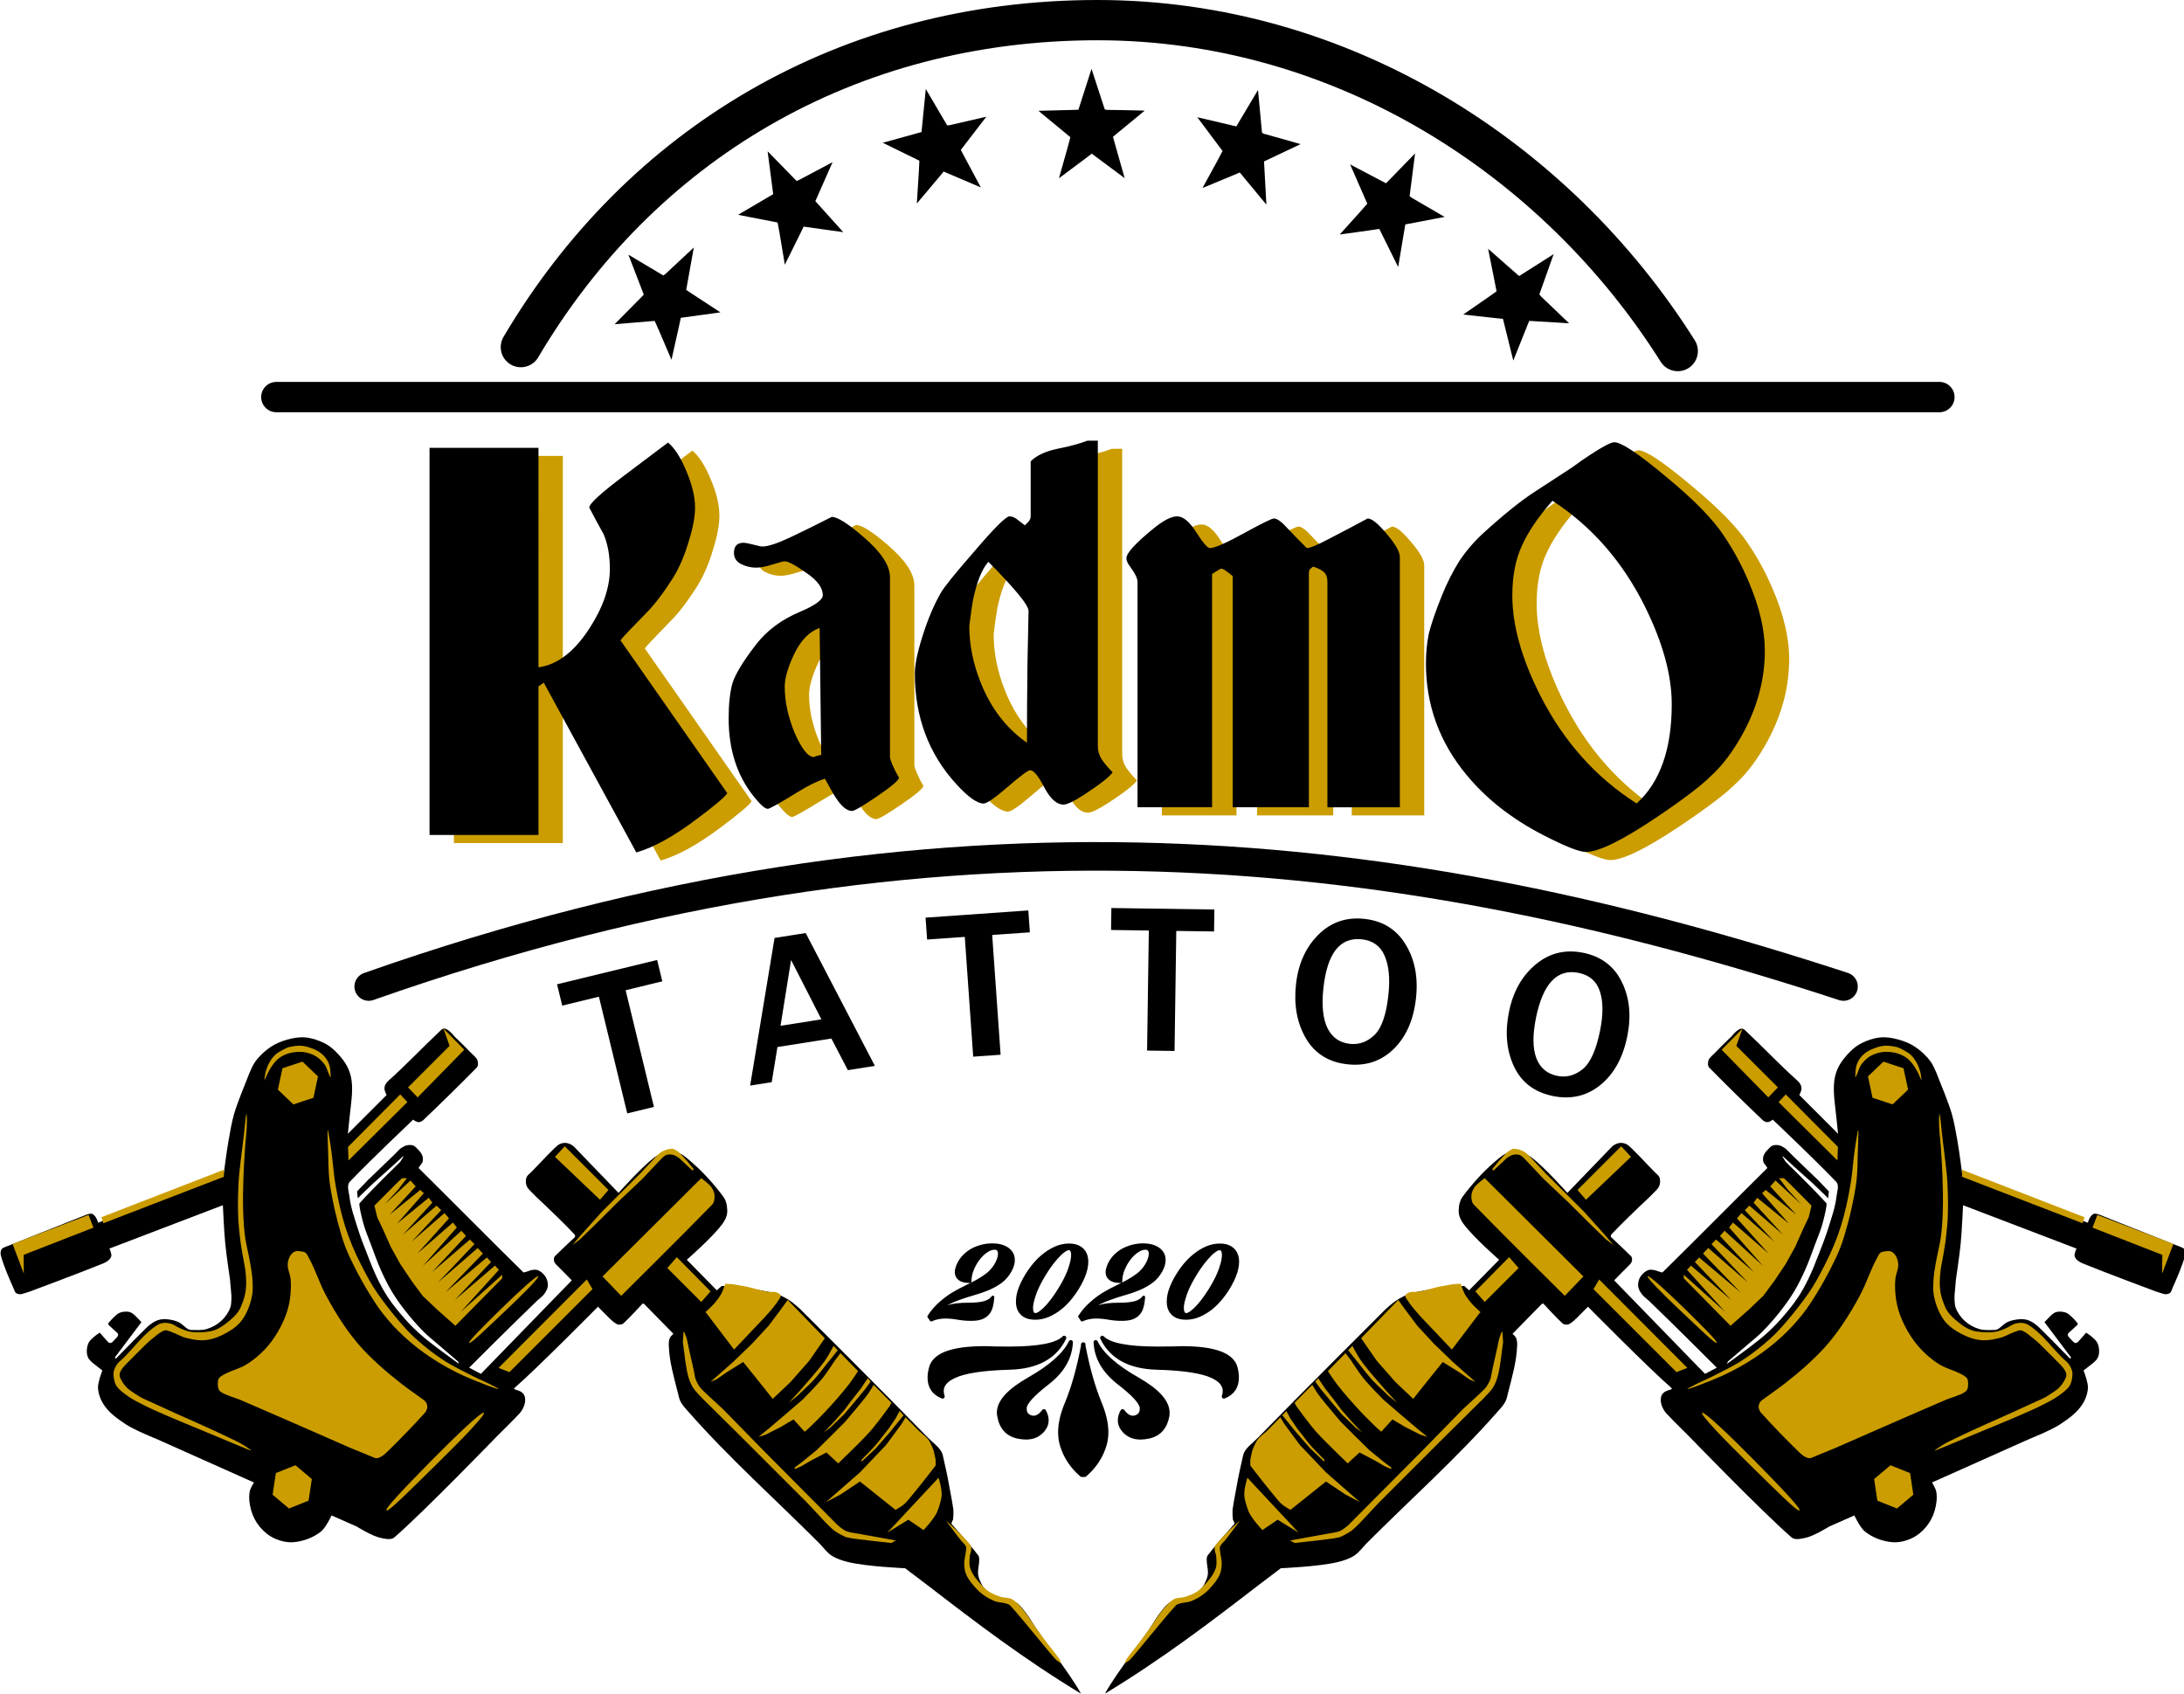
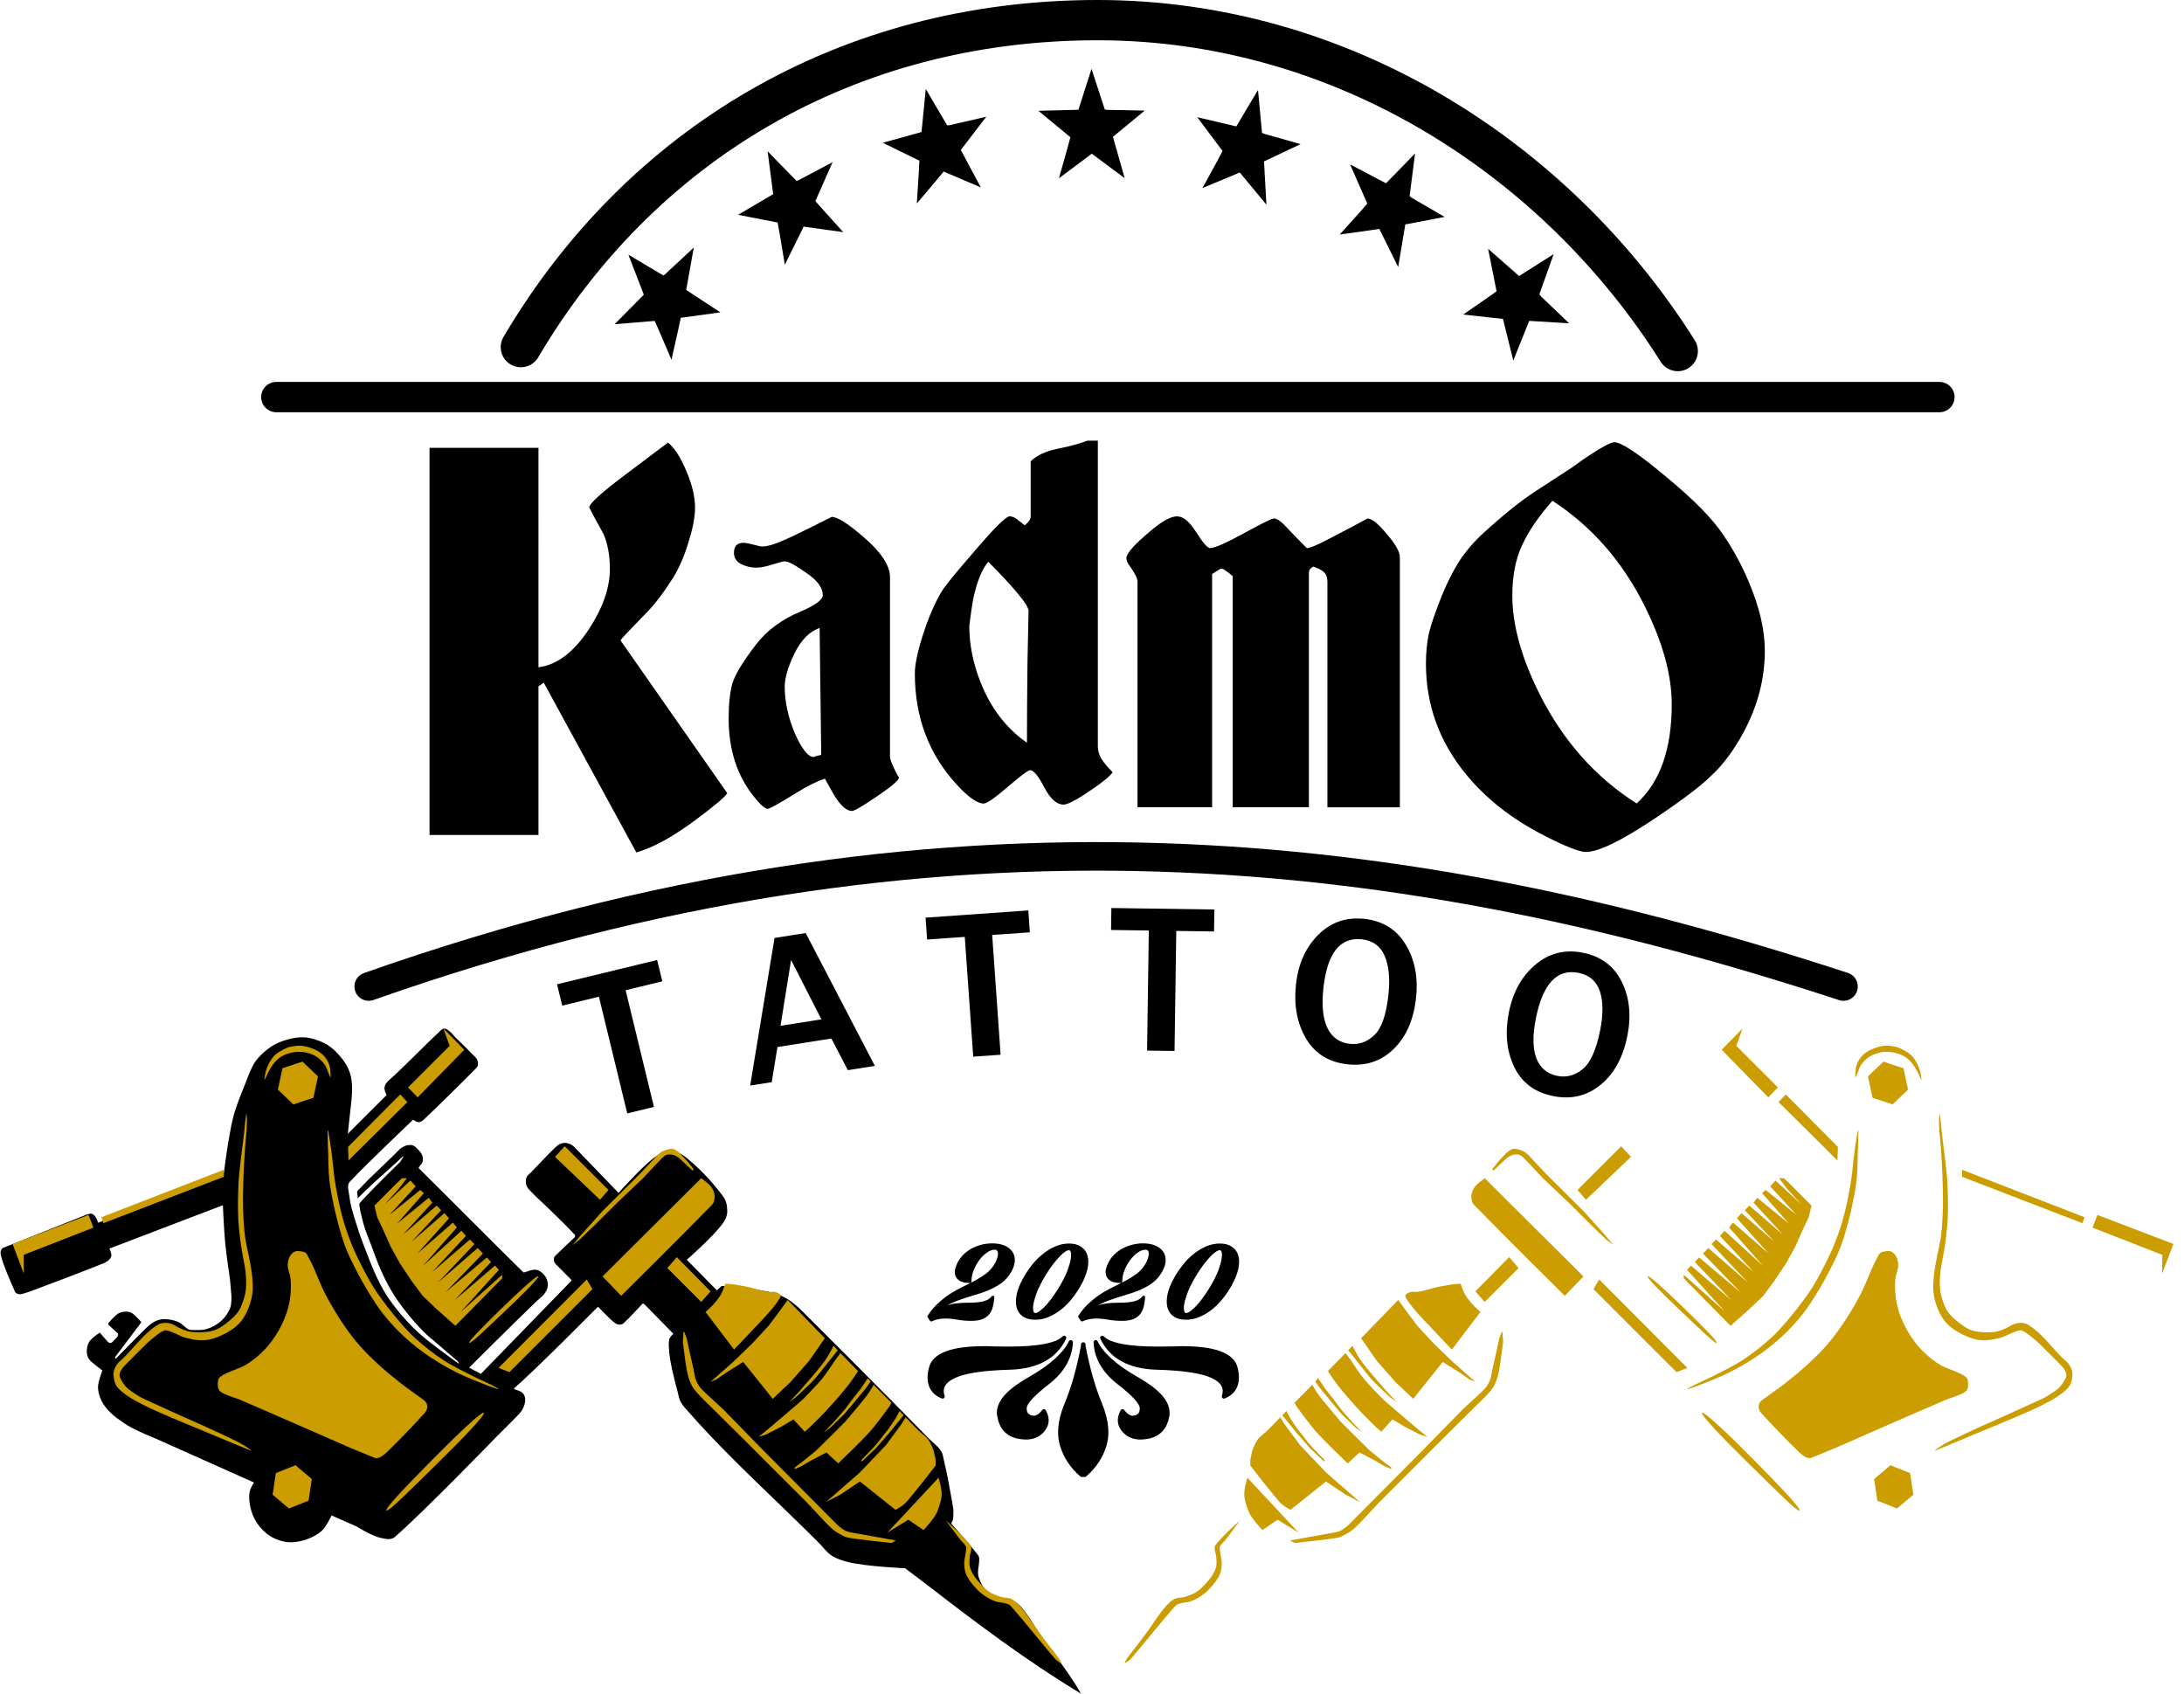
<svg xmlns="http://www.w3.org/2000/svg" xmlns:ns1="http://www.inkscape.org/namespaces/inkscape" xmlns:ns2="http://sodipodi.sourceforge.net/DTD/sodipodi-0.dtd" xmlns:xlink="http://www.w3.org/1999/xlink" width="142.431mm" height="110.443mm" viewBox="0 0 142.431 110.443" version="1.1" id="svg1" ns1:version="1.3.2 (091e20e, 2023-11-25, custom)" ns2:docname="logo_projeto.svg" xml:space="preserve">
  <ns2:namedview id="namedview1" pagecolor="#ffffff" bordercolor="#000000" borderopacity="0.25" ns1:showpageshadow="2" ns1:pageopacity="0.0" ns1:pagecheckerboard="0" ns1:deskcolor="#ffffff" ns1:document-units="mm" ns1:zoom="0.85312579" ns1:cx="560.8786" ns1:cy="652.89317" ns1:window-width="1804" ns1:window-height="1000" ns1:window-x="740" ns1:window-y="768" ns1:window-maximized="0" ns1:current-layer="layer1" showguides="true" ns1:lockguides="false" showgrid="false" showborder="false" ns1:export-bgcolor="#ffffffff">
    <ns1:grid id="grid1" units="mm" originx="-32.284" originy="-86.931" spacingx="1" spacingy="1" empcolor="#0099e5" empopacity="0.302" color="#0099e5" opacity="0.149" empspacing="5" dotted="false" gridanglex="30" gridanglez="30" visible="false" />
  </ns2:namedview>
  <defs id="defs1">
    <linearGradient id="swatch3" ns1:swatch="solid">
      <stop style="stop-color:#000000;stop-opacity:1;" offset="0" id="stop3" />
    </linearGradient>
    <linearGradient ns1:collect="always" xlink:href="#swatch3" id="linearGradient3" x1="66.944" y1="114.526" x2="115.439" y2="114.526" gradientUnits="userSpaceOnUse" gradientTransform="matrix(2.236,0,0,1.751,-99.41,-87.673)" />
  </defs>
  <g ns1:groupmode="layer" id="layer3" ns1:label="Máquina" transform="matrix(0.915,0,0,0.915,-100.408,111.506)" style="display:inline">
-     <path id="path20" style="display:inline;opacity:1;fill:#000000;fill-opacity:1;stroke:none;stroke-width:0.144;stroke-linecap:round;stroke-linejoin:round;stroke-dasharray:none;stroke-opacity:1" d="m 233.871,-48.559 c -0.304,0.011 -0.723,0.559 -0.723,0.559 0,0 -0.754,0.725 -1.155,1.146 -0.144,0.152 -0.425,0.364 -0.489,0.563 -0.054,0.168 -0.058,0.4 0.066,0.526 1.237,1.258 2.598,2.588 3.781,3.714 0.092,0.088 0.218,0.157 0.345,0.164 0.093,0.005 0.263,-0.09 0.263,-0.09 l 0.132,-0.09 c 0,0 3.165,3.004 4.513,4.426 0.245,0.259 0.065,0.715 0.024,1.069 -0.088,0.757 -0.349,1.485 -0.575,2.213 -0.19,0.612 -0.424,1.211 -0.658,1.808 -0.238,0.608 -0.47,1.221 -0.756,1.808 -0.226,0.463 -0.47,0.92 -0.756,1.348 -0.374,0.557 -0.803,1.077 -1.249,1.578 -0.32,0.359 -0.662,0.698 -1.019,1.019 -0.377,0.338 -0.782,0.644 -1.183,0.953 -0.528,0.406 -1.611,1.183 -1.611,1.183 l 0.066,-0.164 c 0,0 0.923,-0.786 1.381,-1.183 0.364,-0.316 0.745,-0.612 1.085,-0.953 0.482,-0.484 0.928,-1.005 1.348,-1.545 0.331,-0.426 0.644,-0.868 0.921,-1.331 0.284,-0.475 0.529,-0.974 0.756,-1.479 0.272,-0.606 0.491,-1.235 0.723,-1.857 0.188,-0.502 0.403,-0.995 0.542,-1.512 0.126,-0.468 0.342,-1.342 0.263,-1.43 -0.971,-1.081 -2.893,-2.942 -2.893,-2.942 l -0.247,-0.395 0.066,0.016 0.674,0.625 1.43,1.282 0.822,0.789 0.279,0.279 0.05,-0.493 -0.789,-0.822 -1.726,-1.66 -0.559,-0.559 c 0,0 -0.271,-0.19 -0.427,-0.23 -0.159,-0.04 -0.338,-0.055 -0.493,0 -0.14,0.049 -0.244,0.171 -0.345,0.279 -0.124,0.132 -0.255,0.272 -0.313,0.444 -0.047,0.14 -0.056,0.301 -0.016,0.444 0.029,0.107 0.128,0.182 0.181,0.279 0.032,0.058 0.129,0.134 0.082,0.181 -2.633,2.607 -5.023,5.03 -7.43,7.396 -0.062,0.061 -0.172,-0.016 -0.257,-0.034 -0.131,-0.028 -0.251,-0.099 -0.384,-0.116 -0.134,-0.018 -0.28,-0.036 -0.407,0.012 -0.211,0.079 -0.388,0.249 -0.523,0.43 -0.083,0.111 -0.133,0.248 -0.163,0.384 -0.029,0.133 -0.042,0.274 -0.011,0.407 0.041,0.183 0.143,0.35 0.256,0.5 0.137,0.181 0.336,0.308 0.5,0.465 1.635,1.565 4.835,4.765 4.835,4.765 l -0.837,0.442 -6.478,-6.666 c 0.373,-0.379 0.736,-0.754 1.131,-1.143 0.072,-0.071 0.126,-0.168 0.14,-0.267 0.014,-0.106 0.006,-0.238 -0.07,-0.314 -0.483,-0.474 -0.832,-0.807 -1.406,-1.344 -0.05,-0.047 -0.038,-0.155 0.009,-0.205 0.632,-0.687 2.112,-2.095 2.112,-2.095 0,0 0.646,-0.593 0.945,-0.912 0.114,-0.122 0.248,-0.234 0.324,-0.382 0.058,-0.113 0.087,-0.243 0.09,-0.37 0.004,-0.114 -0.01,-0.235 -0.062,-0.337 -0.07,-0.138 -0.209,-0.226 -0.316,-0.337 -0.649,-0.669 -1.736,-1.846 -1.98,-1.977 -0.617,-0.332 -1.09,0.173 -1.09,0.173 l -3.16,3.279 c 0,0 -1.586,-1.793 -2.534,-2.512 -0.156,-0.118 -0.328,-0.222 -0.512,-0.291 -0.189,-0.07 -0.391,-0.108 -0.593,-0.116 -0.214,-0.009 -0.437,-0.002 -0.639,0.07 -0.248,0.088 -0.46,0.262 -0.663,0.43 -0.868,0.718 -1.607,1.497 -2.338,2.439 -0.084,0.109 -0.28,0.359 -0.328,0.488 -0.047,0.127 -0.103,0.299 -0.116,0.434 -0.022,0.235 -0.048,0.396 0.004,0.627 0.045,0.2 0.18,0.454 0.301,0.62 0.713,0.977 2.554,2.577 2.554,2.577 l -2.141,2.176 -0.353,-0.314 c 0,0 -0.842,0.071 -1.262,0.119 -0.538,0.061 -1.078,0.115 -1.611,0.214 -0.371,0.069 -0.748,0.131 -1.101,0.263 -0.312,0.116 -0.61,0.277 -0.888,0.461 -0.266,0.176 -0.74,0.608 -0.74,0.608 0,0 -6.117,6.092 -9.127,9.185 -0.313,0.322 -0.706,0.586 -0.93,0.976 -0.101,0.177 -0.119,0.39 -0.169,0.587 -0.11,0.436 -0.285,1.319 -0.285,1.319 l -0.296,1.604 -0.099,0.616 v 0.384 l 0.029,0.331 0.099,0.203 0.006,0.092 c 0,0 -1.256,1.392 -1.82,2.139 -0.046,0.061 -0.105,0.118 -0.128,0.192 -0.048,0.151 -0.021,0.318 -0.011,0.477 0.007,0.127 0.042,0.251 0.052,0.378 0.011,0.137 0.029,0.276 0.011,0.413 -0.02,0.156 -0.072,0.308 -0.134,0.453 -0.08,0.19 -0.181,0.374 -0.302,0.54 -0.109,0.149 -0.233,0.289 -0.377,0.405 -0.147,0.118 -0.32,0.202 -0.489,0.288 -0.093,0.047 -0.189,0.09 -0.288,0.123 -0.122,0.042 -0.248,0.073 -0.374,0.099 -0.113,0.023 -0.227,0.038 -0.341,0.049 -0.105,0.01 -0.215,-0.014 -0.316,0.016 -0.093,0.028 -0.178,0.084 -0.251,0.148 -0.336,0.292 -0.83,1.045 -0.83,1.045 -1.014,1.688 -2.672,3.614 -3.63,5.335 4.05,-2.453 7.471,-5.057 10.899,-7.7 h 3.7e-4 l 1.637,-1.24 c 0,0 2.734,-0.115 4.055,-0.439 0.412,-0.101 0.831,-0.233 1.186,-0.465 0.348,-0.228 0.589,-0.588 0.883,-0.883 3.111,-3.118 6.414,-6.058 9.322,-9.367 0.201,-0.228 0.418,-0.451 0.558,-0.721 0.097,-0.187 0.135,-0.4 0.186,-0.604 0.276,-1.103 0.609,-2.211 0.651,-3.347 0.007,-0.195 0.008,-0.402 -0.07,-0.581 -0.053,-0.121 -0.256,-0.302 -0.256,-0.302 l 2.092,-2.133 0.099,-0.023 c 0,0 0.905,0.988 1.36,1.406 0.079,0.073 0.2,0.096 0.308,0.099 0.068,0.001 0.138,-0.019 0.198,-0.053 0.192,-0.109 0.368,-0.273 0.526,-0.427 0.273,-0.267 0.531,-0.535 0.796,-0.802 l 0.022,0.028 c 0,0 4.312,4.366 5.903,5.746 0.271,0.235 -0.675,0.037 -0.738,0.785 -0.032,0.377 0.162,0.799 0.423,1.078 0.567,0.605 1.566,1.571 1.559,1.572 0,0 5.174,5.351 7.329,7.228 0.246,0.214 0.657,0.11 0.976,0.046 0.622,-0.124 1.72,-0.814 1.72,-0.814 l 1.79,-0.79 c 0,0 0.392,0.852 0.744,1.139 0.542,0.441 1.256,0.705 1.953,0.767 0.472,0.042 0.965,-0.079 1.395,-0.279 0.395,-0.183 0.744,-0.479 1.023,-0.814 0.275,-0.331 0.483,-0.726 0.605,-1.139 0.13,-0.44 0.196,-0.92 0.116,-1.372 -0.042,-0.236 -0.302,-0.651 -0.302,-0.651 l 6.974,-3.115 c 0,0 1.505,-0.598 2.161,-1.031 0.603,-0.399 1.173,-0.808 1.559,-1.386 0.237,-0.355 0.395,-0.783 0.419,-1.209 0.019,-0.349 -0.233,-1.023 -0.233,-1.023 l -0.077,-0.219 0.518,-0.403 c 0,0 0.334,-0.248 0.444,-0.419 0.078,-0.122 0.124,-0.267 0.14,-0.411 0.022,-0.208 -0.009,-0.425 -0.074,-0.625 -0.031,-0.096 -0.085,-0.184 -0.148,-0.263 -0.125,-0.156 -0.444,-0.402 -0.444,-0.402 l -0.255,-0.173 c 0,0 -0.364,0.438 -0.576,0.657 -0.05,0.051 -0.127,0.095 -0.197,0.082 -0.114,-0.021 -0.198,-0.147 -0.279,-0.23 -0.075,-0.076 -0.153,-0.15 -0.214,-0.238 -0.125,-0.182 0.09,-0.312 0.09,-0.312 0,0 0.349,-0.317 0.559,-0.517 0.04,-0.039 0.003,-0.121 -0.033,-0.164 -0.109,-0.132 -0.232,-0.267 -0.362,-0.386 -0.118,-0.108 -0.232,-0.232 -0.378,-0.296 -0.181,-0.078 -0.387,-0.103 -0.583,-0.09 -0.1,0.006 -0.2,0.035 -0.288,0.082 -0.142,0.076 -0.37,0.312 -0.37,0.312 l -0.337,0.353 1.899,2.523 -0.074,0.082 -0.904,-0.921 c 0,0 -0.838,-0.861 -1.249,-1.257 -0.257,-0.247 -0.555,-0.48 -0.896,-0.583 -0.286,-0.086 -0.602,-0.063 -0.896,-0.008 -0.261,0.049 -0.531,0.132 -0.74,0.296 -0.246,0.193 -0.432,0.426 -0.707,0.427 -0.367,0.002 -0.732,0.035 -1.077,-0.066 -0.383,-0.112 -0.75,-0.314 -1.044,-0.583 -0.285,-0.262 -0.52,-0.597 -0.65,-0.962 -0.095,-0.267 -0.074,-0.846 -0.074,-0.846 l 0.099,-1.134 c 0,0 0.257,-1.72 0.341,-2.584 0.088,-0.906 0.168,-2.717 0.168,-2.717 l 8.088,3.09 c 0,0 -0.189,0.377 -0.131,0.559 0.075,0.237 0.329,0.399 0.559,0.493 1.728,0.704 5.227,2.005 5.227,2.005 0,0 0.369,0.126 0.576,0.181 0.174,0.046 0.448,-0.011 0.509,-0.181 0.079,-0.218 0.257,-0.595 0.268,-0.623 0.032,-0.085 0.556,-1.237 0.734,-1.973 0.042,-0.173 -0.006,-0.428 -0.164,-0.509 -0.15,-0.077 -0.329,-0.132 -0.493,-0.197 -1.83,-0.73 -5.49,-2.186 -5.49,-2.186 0,0 -0.233,-0.08 -0.345,-0.049 -0.135,0.037 -0.221,0.163 -0.3,0.279 -0.074,0.109 -0.144,0.362 -0.144,0.362 l -8.968,-3.571 c 0,0 -0.195,-1.523 -0.328,-2.271 -0.116,-0.654 -0.221,-1.3 -0.403,-1.931 -0.235,-0.814 -0.887,-2.383 -0.887,-2.383 0,0 -0.327,-0.922 -0.608,-1.315 -0.3,-0.419 -0.69,-0.782 -1.118,-1.068 -0.349,-0.233 -0.746,-0.396 -1.15,-0.509 -0.415,-0.116 -0.853,-0.198 -1.282,-0.164 -0.467,0.037 -0.927,0.189 -1.348,0.394 -0.303,0.148 -0.582,0.354 -0.822,0.592 -0.368,0.364 -0.705,0.779 -0.92,1.249 -0.164,0.358 -0.243,0.758 -0.263,1.151 -0.022,0.441 0.01,0.864 0.06,1.303 0.137,1.193 0.203,1.885 0.203,1.885 l 0.033,0.296 -2.762,-2.761 c 0,0 0.153,-0.311 0.153,-0.443 4.5e-4,-0.24 -0.105,-0.416 -0.284,-0.576 -1.304,-1.17 -2.384,-2.331 -3.584,-3.451 -0.115,-0.108 -0.236,-0.269 -0.394,-0.263 z" ns1:label="Maquina" ns1:export-filename="Padrao_SF.svg" ns1:export-xdpi="96" ns1:export-ydpi="96" />
    <path id="path21" style="display:inline;opacity:1;fill:#cb9d00;fill-opacity:1;stroke:none;stroke-width:0.134;stroke-linecap:round;stroke-linejoin:round;stroke-dasharray:none;stroke-opacity:1" ns1:transform-center-x="-0.31891056" ns1:transform-center-y="0.1809508" d="m 233.933,-48.56 -1.488,1.511 3.324,3.394 0.686,-0.709 -2.964,-2.963 z m 10.21,1.222 c -0.248,0.01 -0.491,0.066 -0.725,0.149 -0.209,0.075 -0.419,0.157 -0.605,0.279 -0.174,0.115 -0.337,0.253 -0.465,0.418 -0.155,0.2 -0.254,0.404 -0.316,0.649 -0.022,0.088 -0.036,0.207 -0.039,0.298 -6.1e-4,0.019 -0.059,0.582 0.006,0.447 0.244,-0.502 0.227,-0.677 0.442,-0.953 0.159,-0.204 0.344,-0.382 0.563,-0.521 0.196,-0.124 0.443,-0.214 0.669,-0.269 0.226,-0.055 0.461,-0.067 0.694,-0.052 0.243,0.015 0.496,0.063 0.725,0.145 0.245,0.088 0.48,0.221 0.674,0.395 0.252,0.226 0.433,0.522 0.604,0.814 0.163,0.278 0.357,0.87 0.313,0.551 -0.046,-0.338 -0.054,-0.457 -0.197,-0.83 -0.117,-0.304 -0.307,-0.62 -0.539,-0.848 -0.267,-0.263 -0.902,-0.547 -0.995,-0.57 -0.093,-0.023 -0.535,-0.114 -0.81,-0.103 z m -0.166,1.137 -1.104,1.053 0.326,1.524 1.429,0.471 1.104,-1.053 -0.326,-1.524 z m -6.964,2.336 -0.512,0.546 4.196,4.161 0.035,-0.965 z m 10.955,1.364 c -0.04,0.339 -0.036,0.666 -0.018,1.006 0.025,0.45 0.089,0.922 0.116,1.373 0.049,0.805 0.093,1.354 0.116,2.044 0.028,0.844 0.051,1.69 0.024,2.534 -0.02,0.621 -0.056,1.244 -0.14,1.86 -0.059,0.438 -0.172,0.868 -0.256,1.302 -0.039,0.201 -0.083,0.402 -0.116,0.604 -0.055,0.332 -0.116,0.664 -0.14,1 -0.026,0.379 -0.056,0.763 0,1.139 0.063,0.424 0.192,0.843 0.372,1.232 0.144,0.31 0.323,0.611 0.558,0.86 0.27,0.286 0.607,0.51 0.953,0.697 0.386,0.209 0.8,0.389 1.232,0.465 0.565,0.099 1.011,0.017 1.569,-0.116 0.378,-0.09 0.659,-0.278 1.023,-0.413 0.269,-0.099 0.422,-0.175 0.57,-0.122 0.135,0.049 0.341,0.167 0.482,0.285 0.31,0.258 0.532,0.398 0.901,0.773 0.43,0.438 0.874,0.857 1.307,1.308 0.164,0.171 0.351,0.359 0.442,0.578 0.027,0.065 0.051,0.127 0.052,0.238 10e-4,0.119 -0.061,0.222 -0.115,0.328 -0.104,0.206 -0.236,0.386 -0.395,0.552 -0.181,0.19 -0.466,0.349 -0.681,0.5 -0.357,0.251 -0.736,0.391 -1.132,0.574 -0.541,0.251 -1.084,0.498 -1.627,0.744 -0.642,0.29 -1.289,0.568 -1.929,0.86 -0.669,0.305 -1.34,0.605 -1.999,0.93 -0.341,0.168 -0.631,0.288 -1.011,0.527 -0.387,0.244 -0.529,0.38 -0.523,0.379 0.209,-0.07 2.248,-0.927 3.371,-1.395 0.962,-0.401 1.929,-0.79 2.883,-1.209 0.476,-0.209 0.955,-0.413 1.418,-0.651 0.405,-0.207 0.818,-0.407 1.185,-0.674 0.288,-0.209 0.6,-0.419 0.791,-0.721 0.109,-0.172 0.148,-0.382 0.178,-0.584 0.021,-0.141 0.032,-0.288 0,-0.427 -0.045,-0.198 -0.144,-0.386 -0.263,-0.551 -0.093,-0.129 -0.231,-0.219 -0.345,-0.329 -0.851,-0.816 -1.537,-1.845 -2.546,-2.456 -0.105,-0.064 -0.228,-0.096 -0.349,-0.116 -0.191,-0.031 -0.395,1.63e-4 -0.581,0.052 -0.201,0.056 -0.346,0.184 -0.535,0.273 -0.26,0.122 -0.57,0.267 -0.907,0.308 -0.231,0.028 -0.543,0.039 -0.86,0.017 -0.291,-0.02 -0.589,-0.056 -0.86,-0.163 -0.324,-0.128 -0.612,-0.341 -0.884,-0.558 -0.274,-0.219 -0.543,-0.456 -0.744,-0.744 -0.147,-0.21 -0.24,-0.456 -0.326,-0.697 -0.096,-0.271 -0.176,-0.551 -0.209,-0.837 -0.051,-0.447 -0.029,-0.902 0.023,-1.348 0.046,-0.394 0.142,-0.787 0.206,-1.178 0.069,-0.423 0.146,-0.836 0.189,-1.262 0.042,-0.41 0.093,-0.82 0.116,-1.232 0.024,-0.433 0.019,-0.868 0.023,-1.302 0.004,-0.364 -0.026,-0.81 -0.035,-1.174 -0.008,-0.351 -0.081,-1.082 -0.151,-1.662 -0.056,-0.458 -0.119,-0.971 -0.178,-1.429 -0.065,-0.503 -0.108,-0.931 -0.153,-1.437 -0.019,-0.211 -0.086,-0.617 -0.093,-0.558 z m -5.8,1.174 c -0.007,0.006 -0.017,0.041 -0.029,0.112 -0.379,2.13 -0.303,2.543 -0.523,3.835 -0.162,0.947 -0.375,1.954 -0.662,2.87 -0.3,0.958 -0.691,1.885 -1.151,2.778 -0.365,0.709 -0.716,1.393 -1.174,2.046 -0.479,0.682 -0.992,1.342 -1.534,1.976 -0.353,0.412 -0.715,0.82 -1.116,1.186 -0.632,0.577 -1.307,1.111 -2.022,1.581 -0.664,0.436 -1.387,0.775 -2.092,1.139 -0.567,0.292 -1.084,0.482 -1.72,0.837 -0.719,0.402 1.575,-0.497 2.325,-0.837 0.815,-0.37 1.602,-0.808 2.348,-1.302 0.672,-0.445 1.313,-0.942 1.906,-1.488 0.537,-0.493 1.034,-1.033 1.488,-1.604 0.378,-0.476 0.704,-0.993 1.023,-1.511 0.358,-0.582 0.69,-1.181 1,-1.79 0.244,-0.479 0.482,-0.962 0.674,-1.464 0.226,-0.591 0.395,-1.202 0.558,-1.813 0.163,-0.614 0.301,-1.235 0.419,-1.86 0.077,-0.408 0.146,-0.818 0.186,-1.232 0.052,-0.54 0.058,-1.084 0.07,-1.627 0.011,-0.502 0.08,-1.874 0.029,-1.832 z m -16.883,1.158 -3.115,3.114 0.604,0.697 3.208,-3.057 z m -7.654,0.179 c -0.023,5.88e-4 -0.045,0.003 -0.064,0.006 -0.163,0.034 -0.43,0.256 -0.43,0.256 l -0.57,0.604 -0.477,0.593 0.093,0.093 0.953,-0.895 c 0,0 0.265,-0.186 0.419,-0.221 0.174,-0.039 0.374,-0.053 0.535,0.023 0.159,0.076 0.414,0.362 0.414,0.362 l 1.236,1.311 1.755,1.662 1.685,1.674 1.034,1 0.523,0.395 -0.581,-0.686 -1.534,-1.709 -2.72,-2.708 -1.232,-1.313 c 0,0 -0.169,-0.16 -0.268,-0.221 -0.115,-0.071 -0.372,-0.163 -0.372,-0.163 0,0 -0.239,-0.069 -0.401,-0.065 z m 31.947,1.494 v 0.5 l 8.59,3.312 0.14,-0.43 z m -34.019,0.603 c 0,0 -0.556,0.383 -0.74,0.657 -0.12,0.178 -0.207,0.393 -0.214,0.608 -0.006,0.217 0.03,0.469 0.181,0.625 2.17,2.23 6.477,6.492 6.477,6.492 l 1.331,-1.38 z m 20.977,0.001 0.604,0.79 0.977,1.069 -1.837,-1.697 -0.372,0.418 1.86,2.022 -2.185,-1.767 -0.256,0.232 1.906,2.162 -2.255,-1.836 -0.256,0.349 2.092,2.278 -2.395,-2.069 -0.326,0.325 2.115,2.255 -2.348,-2.045 -0.326,0.372 2.255,2.51 -2.534,-2.208 -0.279,0.349 2.418,2.743 -2.743,-2.51 -0.326,0.372 2.418,2.58 -2.697,-2.324 -0.325,0.325 2.604,2.743 -2.836,-2.464 -0.372,0.395 2.674,2.766 -2.953,-2.487 -0.302,0.325 2.604,2.72 -2.883,-2.464 -0.279,0.302 2.72,2.998 -2.953,-2.65 v 0.256 l 3.335,3.382 1.315,-1.167 1.019,-0.97 0.756,-1.019 0.839,-1.249 0.674,-1.216 0.542,-1.216 0.427,-0.904 0.197,-0.822 -1.549,-1.56 -0.419,-0.395 z m 22.689,2.615 -0.349,0.906 0.53,0.207 4.445,1.734 -0.011,1.337 0.802,-2.115 -4.813,-1.838 z m -14.931,2.575 c -0.061,0.002 -0.122,0.01 -0.182,0.019 -0.119,0.017 -0.249,0.028 -0.345,0.099 -0.112,0.082 -0.163,0.224 -0.23,0.345 -0.469,0.842 -0.752,1.777 -1.2,2.63 -0.392,0.746 -0.824,1.473 -1.298,2.169 -0.354,0.52 -0.736,1.023 -1.151,1.496 -0.424,0.483 -0.89,0.93 -1.364,1.364 -0.511,0.467 -1.049,0.905 -1.595,1.331 -0.513,0.401 -1.066,0.776 -1.578,1.151 -0.111,0.081 -0.21,0.196 -0.246,0.328 -0.026,0.096 -0.036,0.176 -0.014,0.273 0.022,0.096 0.08,0.229 0.145,0.303 0.883,0.979 1.8,1.925 2.745,2.843 0.237,0.23 0.605,0.49 0.838,0.395 l 1.759,-0.723 c 0,0 5.256,-2.311 7.841,-3.419 0.225,-0.096 0.463,-0.156 0.69,-0.247 0.212,-0.085 0.434,-0.154 0.625,-0.279 0.074,-0.049 0.154,-0.103 0.197,-0.181 0.075,-0.137 0.083,-0.304 0.082,-0.46 -7.1e-4,-0.117 -0.011,-0.242 -0.066,-0.345 -0.036,-0.068 -0.103,-0.118 -0.164,-0.164 -0.125,-0.095 -0.27,-0.16 -0.411,-0.23 -0.433,-0.214 -0.914,-0.331 -1.332,-0.575 -0.398,-0.233 -0.764,-0.523 -1.101,-0.838 -0.304,-0.283 -0.578,-0.6 -0.822,-0.937 -0.272,-0.376 -0.508,-0.78 -0.707,-1.2 -0.177,-0.374 -0.325,-0.766 -0.427,-1.167 -0.091,-0.354 -0.14,-0.72 -0.164,-1.085 -0.022,-0.323 -0.021,-0.649 0.016,-0.97 0.036,-0.306 0.19,-0.596 0.197,-0.904 0.004,-0.161 -0.027,-0.325 -0.082,-0.477 -0.048,-0.131 -0.116,-0.261 -0.214,-0.362 -0.072,-0.074 -0.164,-0.136 -0.263,-0.164 -0.058,-0.017 -0.119,-0.021 -0.18,-0.019 z m -26.996,0.434 -2.406,2.441 0.663,0.755 2.418,-2.418 z m 9.885,1.357 c -0.005,3.47e-4 -0.009,0.001 -0.012,0.004 -0.092,0.086 1.057,1.249 2.417,2.532 1.301,1.228 2.412,2.308 2.504,2.222 0.092,-0.086 -0.917,-1.102 -2.254,-2.409 -1.295,-1.266 -2.498,-2.361 -2.655,-2.35 z m -3.469,0.235 -0.405,0.687 5.918,5.917 0.773,-0.304 z m -9.868,0.302 -0.523,0.035 c 0,0 -0.668,0.106 -1,0.174 -0.523,0.108 -1.029,0.298 -1.558,0.372 -0.173,0.024 -0.358,-0.033 -0.523,0.023 -0.129,0.043 -0.3,0.101 -0.337,0.232 -0.035,0.122 0.084,0.241 0.151,0.349 0.404,0.648 1.488,1.743 1.488,1.743 l 1.673,1.766 1.976,-2.603 c 0,0 0.08,-0.049 0.058,-0.07 -0.247,-0.235 -0.487,-0.445 -0.698,-0.697 -0.166,-0.199 -0.32,-0.41 -0.442,-0.639 -0.115,-0.217 -0.268,-0.686 -0.268,-0.686 z m -4.452,1.158 -2.647,2.728 1.118,1.611 1.331,1.512 1.266,1.2 0.559,-0.707 1.545,-1.923 1.134,0.707 0.789,0.542 0.411,0.164 -0.625,-0.542 c 0,0 -0.937,-0.821 -1.003,-0.887 -0.066,-0.066 -1.348,-1.299 -1.348,-1.299 l -1.183,-1.282 -0.822,-1.101 z m 7.427,2.259 -0.07,0.058 -0.163,0.442 -0.186,0.872 -0.268,1.186 -0.093,0.453 c 0,0 -0.033,0.236 -0.07,0.349 -0.04,0.122 -0.163,0.349 -0.163,0.349 0,0 -0.092,0.169 -0.151,0.244 -0.133,0.171 -0.453,0.465 -0.453,0.465 l -1.197,1.104 -2.889,2.953 -5.293,5.325 c 0,0 -0.358,0.308 -0.571,0.403 -0.236,0.106 -0.756,0.174 -0.756,0.174 0,0 -0.918,0.163 -0.976,0.174 -0.058,0.012 -1.84,0.333 -1.84,0.333 l 0.329,0.179 1.558,-0.174 1.127,-0.14 c 0,0 0.476,-0.081 0.546,-0.105 0.07,-0.023 0.555,-0.263 0.802,-0.442 0.24,-0.173 0.651,-0.604 0.651,-0.604 l 1.325,-1.418 2.174,-2.173 2.371,-2.371 2.395,-2.371 c 0,0 0.797,-0.754 1.127,-1.191 0.091,-0.12 0.153,-0.248 0.215,-0.384 0.124,-0.269 0.2,-0.546 0.262,-0.843 0.045,-0.218 0.116,-0.674 0.116,-0.674 l 0.186,-1.418 z m -10.694,1.011 -0.302,0.314 0.86,1.069 c 0,0 0.539,0.706 0.837,1.034 0.336,0.369 1.034,0.988 1.069,1.046 0.035,0.058 0.721,0.581 0.721,0.581 l -0.767,-0.825 -0.907,-1.046 c 0,0 -0.667,-0.775 -0.953,-1.197 -0.21,-0.31 -0.558,-0.976 -0.558,-0.976 z m -0.49,0.518 -1.258,1.282 c 0,0 0.411,0.631 0.641,0.928 0.538,0.696 1.127,1.353 1.726,1.997 0.361,0.389 1.126,1.126 1.126,1.126 l 0.312,0.271 0.797,-0.879 0.896,0.534 1.096,0.556 0.5,0.151 -0.651,-0.523 -1.314,-1.116 -1.162,-1 c 0,0 -0.999,-0.997 -1.441,-1.546 -0.311,-0.386 -0.849,-1.22 -0.849,-1.22 z m -1.956,1.783 -0.197,0.246 0.353,0.493 0.863,1.043 0.674,0.797 1.003,0.97 0.46,0.321 -0.238,-0.23 -0.526,-0.551 -0.748,-0.855 -0.444,-0.6 -0.69,-0.879 z m -0.413,0.476 -0.907,0.918 -0.36,0.36 0.131,0.244 0.486,0.663 c 0,0 0.57,0.759 0.883,1.116 0.414,0.471 1.313,1.348 1.313,1.348 l 0.977,0.953 0.843,-0.779 1.098,0.575 0.698,0.407 0.43,0.192 0.058,-0.087 -0.547,-0.407 -1.046,-0.854 -0.953,-0.941 -1.081,-1.081 c 0,0 -0.57,-0.67 -0.848,-1.011 -0.284,-0.348 -0.581,-0.688 -0.837,-1.058 -0.124,-0.178 -0.337,-0.558 -0.337,-0.558 z m -1.847,1.866 -0.288,0.304 0.994,1.225 1.003,1.15 0.995,0.937 0.008,-0.132 -0.781,-0.805 c 0,0 -0.378,-0.411 -0.403,-0.46 -0.025,-0.049 -0.765,-0.978 -0.765,-0.978 l -0.493,-0.731 z m 29.645,0.121 c -0.007,4.96e-4 -0.013,0.003 -0.017,0.007 -0.129,0.125 1.49,1.828 3.409,3.706 1.835,1.798 3.402,3.378 3.532,3.253 0.129,-0.125 -1.294,-1.613 -3.178,-3.526 -1.826,-1.853 -3.523,-3.456 -3.745,-3.44 z m -30.076,0.326 c 0,0 -0.613,0.643 -0.93,0.953 -0.227,0.222 -0.508,0.395 -0.697,0.651 -0.169,0.229 -0.372,0.767 -0.372,0.767 l -0.14,0.651 v 0.418 c 0,0 1.095,1.427 1.674,2.115 0.187,0.223 0.361,0.461 0.581,0.651 0.182,0.157 0.605,0.395 0.605,0.395 l 2.534,-2.022 1.395,0.93 1.023,0.535 -2.418,-2.115 -1.86,-1.953 -1.116,-1.511 z m 43.489,3.42 -1.167,0.983 0.231,1.541 1.397,0.559 1.167,-0.983 -0.231,-1.541 z m -45.836,0.891 c 0,0 -0.277,0.833 -0.214,1.348 0.034,0.273 0.173,0.752 0.313,1.085 0.206,0.491 0.97,1.298 0.97,1.298 l 1.085,-0.74 1.496,0.92 z m -0.536,3.057 c 0,0 -1.275,1.108 -1.755,1.767 -0.054,0.074 -0.044,0.18 -0.041,0.271 0.005,0.163 0.105,0.411 0.105,0.477 0,0.066 0.053,0.487 0.009,0.724 -0.038,0.2 -0.131,0.389 -0.23,0.567 -0.108,0.193 -0.248,0.368 -0.394,0.534 -0.23,0.262 -0.466,0.529 -0.756,0.723 -0.249,0.166 -0.538,0.267 -0.822,0.362 -0.278,0.092 -0.609,0.039 -0.855,0.197 -0.636,0.409 -1.179,1.34 -1.76,2.155 -0.82,1.151 -1.402,1.805 -1.56,2.062 -0.095,0.155 -0.142,0.29 -0.142,0.29 -0.013,0.067 0.167,-0.063 0.32,-0.173 0.222,-0.159 2.411,-2.938 3.314,-3.912 0.098,-0.106 0.347,-0.16 0.585,-0.199 0.21,-0.034 0.358,-0.04 0.546,-0.12 0.216,-0.092 0.425,-0.194 0.62,-0.325 0.261,-0.175 0.451,-0.323 0.663,-0.555 0.287,-0.314 0.575,-0.649 0.735,-1.043 0.101,-0.248 0.122,-0.526 0.125,-0.793 0.001,-0.144 -0.058,-0.427 -0.058,-0.427 0,0 -0.059,-0.311 -0.069,-0.468 -0.006,-0.084 -0.032,-0.174 -7.1e-4,-0.252 0.069,-0.169 0.239,-0.311 0.359,-0.45 0.184,-0.213 1.062,-1.41 1.062,-1.41 z" ns1:label="Sombra" />
    <path id="path52" style="display:inline;opacity:1;fill:#000000;fill-opacity:1;stroke:none;stroke-width:0.144;stroke-linecap:round;stroke-linejoin:round;stroke-dasharray:none;stroke-opacity:1" d="m 141.401,-48.559 c 0.305,0.011 0.723,0.559 0.723,0.559 0,0 0.754,0.725 1.155,1.146 0.144,0.152 0.425,0.364 0.489,0.563 0.054,0.168 0.058,0.4 -0.066,0.526 -1.237,1.258 -2.598,2.588 -3.781,3.714 -0.092,0.088 -0.218,0.157 -0.345,0.164 -0.093,0.005 -0.263,-0.09 -0.263,-0.09 l -0.132,-0.09 c 0,0 -3.165,3.004 -4.513,4.426 -0.245,0.259 -0.065,0.715 -0.024,1.069 0.088,0.757 0.349,1.485 0.575,2.213 0.19,0.612 0.424,1.211 0.658,1.808 0.238,0.608 0.47,1.221 0.756,1.808 0.226,0.463 0.47,0.92 0.756,1.348 0.374,0.557 0.803,1.077 1.249,1.578 0.32,0.359 0.662,0.698 1.019,1.019 0.377,0.338 0.782,0.644 1.183,0.953 0.528,0.406 1.611,1.183 1.611,1.183 l -0.066,-0.164 c 0,0 -0.923,-0.786 -1.381,-1.183 -0.364,-0.316 -0.745,-0.612 -1.085,-0.953 -0.482,-0.484 -0.928,-1.005 -1.348,-1.545 -0.331,-0.426 -0.644,-0.868 -0.921,-1.331 -0.284,-0.475 -0.529,-0.974 -0.756,-1.479 -0.272,-0.606 -0.491,-1.235 -0.723,-1.857 -0.188,-0.502 -0.403,-0.995 -0.542,-1.512 -0.126,-0.468 -0.342,-1.342 -0.263,-1.43 0.971,-1.081 2.893,-2.942 2.893,-2.942 l 0.247,-0.395 -0.066,0.016 -0.674,0.625 -1.43,1.282 -0.822,0.789 -0.279,0.279 -0.05,-0.493 0.789,-0.822 1.726,-1.66 0.559,-0.559 c 0,0 0.271,-0.19 0.427,-0.23 0.159,-0.04 0.338,-0.055 0.493,0 0.14,0.049 0.244,0.171 0.345,0.279 0.124,0.132 0.255,0.272 0.313,0.444 0.047,0.14 0.056,0.301 0.016,0.444 -0.029,0.107 -0.128,0.182 -0.181,0.279 -0.032,0.058 -0.129,0.134 -0.082,0.181 2.633,2.607 5.023,5.03 7.43,7.396 0.062,0.061 0.172,-0.016 0.257,-0.034 0.131,-0.028 0.251,-0.099 0.384,-0.116 0.134,-0.018 0.28,-0.036 0.407,0.012 0.211,0.079 0.388,0.249 0.523,0.43 0.083,0.111 0.133,0.248 0.163,0.384 0.029,0.133 0.041,0.274 0.011,0.407 -0.041,0.183 -0.143,0.35 -0.256,0.5 -0.137,0.181 -0.336,0.308 -0.5,0.465 -1.635,1.565 -4.835,4.765 -4.835,4.765 l 0.837,0.442 6.478,-6.666 c -0.373,-0.379 -0.736,-0.754 -1.131,-1.143 -0.072,-0.071 -0.126,-0.168 -0.14,-0.267 -0.014,-0.106 -0.006,-0.238 0.07,-0.314 0.483,-0.474 0.832,-0.807 1.406,-1.344 0.05,-0.047 0.038,-0.155 -0.009,-0.205 -0.632,-0.687 -2.112,-2.095 -2.112,-2.095 0,0 -0.646,-0.593 -0.945,-0.912 -0.114,-0.122 -0.248,-0.234 -0.324,-0.382 -0.058,-0.113 -0.087,-0.243 -0.09,-0.37 -0.004,-0.114 0.01,-0.235 0.062,-0.337 0.069,-0.138 0.209,-0.226 0.316,-0.337 0.649,-0.669 1.736,-1.846 1.98,-1.977 0.617,-0.332 1.09,0.173 1.09,0.173 l 3.16,3.279 c 0,0 1.586,-1.793 2.534,-2.512 0.156,-0.118 0.328,-0.222 0.512,-0.291 0.189,-0.07 0.391,-0.108 0.593,-0.116 0.214,-0.009 0.437,-0.002 0.639,0.07 0.248,0.088 0.46,0.262 0.663,0.43 0.868,0.718 1.607,1.497 2.338,2.439 0.084,0.109 0.28,0.359 0.328,0.488 0.047,0.127 0.103,0.299 0.116,0.434 0.022,0.235 0.048,0.396 -0.004,0.627 -0.045,0.2 -0.18,0.454 -0.301,0.62 -0.713,0.977 -2.554,2.577 -2.554,2.577 l 2.141,2.176 0.353,-0.314 c 0,0 0.842,0.071 1.262,0.119 0.538,0.061 1.078,0.115 1.611,0.214 0.371,0.069 0.748,0.131 1.101,0.263 0.312,0.116 0.61,0.277 0.888,0.461 0.266,0.176 0.74,0.608 0.74,0.608 0,0 6.117,6.092 9.127,9.185 0.313,0.322 0.706,0.586 0.93,0.976 0.101,0.177 0.119,0.39 0.169,0.587 0.11,0.436 0.285,1.319 0.285,1.319 l 0.296,1.604 0.099,0.616 v 0.384 l -0.029,0.331 -0.099,0.203 -0.006,0.092 c 0,0 1.256,1.392 1.82,2.139 0.046,0.061 0.105,0.118 0.128,0.192 0.048,0.151 0.021,0.318 0.011,0.477 -0.007,0.127 -0.042,0.251 -0.052,0.378 -0.011,0.137 -0.029,0.276 -0.012,0.413 0.02,0.156 0.072,0.308 0.134,0.453 0.08,0.19 0.181,0.374 0.302,0.54 0.109,0.149 0.233,0.289 0.377,0.405 0.147,0.118 0.321,0.202 0.489,0.288 0.093,0.047 0.189,0.09 0.288,0.123 0.122,0.042 0.248,0.073 0.374,0.099 0.113,0.023 0.227,0.038 0.341,0.049 0.105,0.01 0.215,-0.014 0.316,0.016 0.093,0.028 0.178,0.084 0.251,0.148 0.336,0.292 0.83,1.045 0.83,1.045 1.014,1.688 2.672,3.614 3.63,5.335 -4.05,-2.453 -7.471,-5.057 -10.899,-7.7 h -3.7e-4 l -1.637,-1.24 c 0,0 -2.734,-0.115 -4.055,-0.439 -0.412,-0.101 -0.831,-0.233 -1.186,-0.465 -0.348,-0.228 -0.589,-0.588 -0.883,-0.883 -3.111,-3.118 -6.414,-6.058 -9.322,-9.367 -0.201,-0.228 -0.418,-0.451 -0.558,-0.721 -0.097,-0.187 -0.135,-0.4 -0.186,-0.604 -0.276,-1.103 -0.609,-2.211 -0.651,-3.347 -0.007,-0.195 -0.008,-0.402 0.07,-0.581 0.053,-0.121 0.256,-0.302 0.256,-0.302 l -2.092,-2.133 -0.099,-0.023 c 0,0 -0.905,0.988 -1.36,1.406 -0.079,0.073 -0.2,0.096 -0.308,0.099 -0.068,0.001 -0.138,-0.019 -0.198,-0.053 -0.192,-0.109 -0.368,-0.273 -0.526,-0.427 -0.273,-0.267 -0.531,-0.535 -0.796,-0.802 l -0.022,0.028 c 0,0 -4.312,4.366 -5.903,5.746 -0.271,0.235 0.675,0.037 0.738,0.785 0.032,0.377 -0.162,0.799 -0.423,1.078 -0.567,0.605 -1.566,1.571 -1.559,1.572 0,0 -5.174,5.351 -7.329,7.228 -0.246,0.214 -0.657,0.11 -0.976,0.046 -0.622,-0.124 -1.72,-0.814 -1.72,-0.814 l -1.79,-0.79 c 0,0 -0.392,0.852 -0.744,1.139 -0.542,0.441 -1.256,0.705 -1.953,0.767 -0.472,0.042 -0.965,-0.079 -1.395,-0.279 -0.395,-0.183 -0.744,-0.479 -1.023,-0.814 -0.275,-0.331 -0.483,-0.726 -0.605,-1.139 -0.13,-0.44 -0.196,-0.92 -0.116,-1.372 0.042,-0.236 0.302,-0.651 0.302,-0.651 l -6.974,-3.115 c 0,0 -1.505,-0.598 -2.161,-1.031 -0.603,-0.399 -1.173,-0.808 -1.559,-1.386 -0.237,-0.355 -0.395,-0.783 -0.419,-1.209 -0.019,-0.349 0.233,-1.023 0.233,-1.023 l 0.077,-0.219 -0.518,-0.403 c 0,0 -0.334,-0.248 -0.444,-0.419 -0.078,-0.122 -0.124,-0.267 -0.14,-0.411 -0.022,-0.208 0.009,-0.425 0.074,-0.625 0.031,-0.096 0.085,-0.184 0.148,-0.263 0.125,-0.156 0.444,-0.402 0.444,-0.402 l 0.255,-0.173 c 0,0 0.364,0.438 0.576,0.657 0.05,0.051 0.127,0.095 0.197,0.082 0.114,-0.021 0.198,-0.147 0.279,-0.23 0.075,-0.076 0.153,-0.15 0.214,-0.238 0.125,-0.182 -0.09,-0.312 -0.09,-0.312 0,0 -0.349,-0.317 -0.559,-0.517 -0.04,-0.039 -0.003,-0.121 0.033,-0.164 0.109,-0.132 0.232,-0.267 0.362,-0.386 0.118,-0.108 0.232,-0.232 0.378,-0.296 0.181,-0.078 0.387,-0.103 0.583,-0.09 0.1,0.006 0.2,0.035 0.288,0.082 0.142,0.076 0.37,0.312 0.37,0.312 l 0.337,0.353 -1.899,2.523 0.074,0.082 0.904,-0.921 c 0,0 0.838,-0.861 1.249,-1.257 0.257,-0.247 0.555,-0.48 0.896,-0.583 0.286,-0.086 0.602,-0.063 0.896,-0.008 0.261,0.049 0.531,0.132 0.74,0.296 0.246,0.193 0.432,0.426 0.707,0.427 0.367,0.002 0.732,0.035 1.077,-0.066 0.383,-0.112 0.75,-0.314 1.044,-0.583 0.285,-0.262 0.52,-0.597 0.65,-0.962 0.095,-0.267 0.074,-0.846 0.074,-0.846 l -0.099,-1.134 c 0,0 -0.257,-1.72 -0.341,-2.584 -0.088,-0.906 -0.168,-2.717 -0.168,-2.717 l -8.088,3.09 c 0,0 0.189,0.377 0.131,0.559 -0.075,0.237 -0.329,0.399 -0.559,0.493 -1.728,0.704 -5.227,2.005 -5.227,2.005 0,0 -0.369,0.126 -0.576,0.181 -0.174,0.046 -0.448,-0.011 -0.509,-0.181 -0.079,-0.218 -0.257,-0.595 -0.268,-0.623 -0.032,-0.085 -0.556,-1.237 -0.734,-1.973 -0.042,-0.173 0.006,-0.428 0.164,-0.509 0.15,-0.077 0.329,-0.132 0.493,-0.197 1.83,-0.73 5.49,-2.186 5.49,-2.186 0,0 0.233,-0.08 0.345,-0.049 0.135,0.037 0.221,0.163 0.3,0.279 0.074,0.109 0.144,0.362 0.144,0.362 l 8.968,-3.571 c 0,0 0.195,-1.523 0.328,-2.271 0.116,-0.654 0.221,-1.3 0.403,-1.931 0.235,-0.814 0.887,-2.383 0.887,-2.383 0,0 0.327,-0.922 0.608,-1.315 0.3,-0.419 0.69,-0.782 1.118,-1.068 0.349,-0.233 0.746,-0.396 1.15,-0.509 0.415,-0.116 0.853,-0.198 1.282,-0.164 0.467,0.037 0.927,0.189 1.348,0.394 0.303,0.148 0.582,0.354 0.822,0.592 0.368,0.364 0.705,0.779 0.92,1.249 0.164,0.358 0.243,0.758 0.263,1.151 0.022,0.441 -0.01,0.864 -0.06,1.303 -0.137,1.193 -0.203,1.885 -0.203,1.885 l -0.033,0.296 2.762,-2.761 c 0,0 -0.153,-0.311 -0.153,-0.443 -4.6e-4,-0.24 0.105,-0.416 0.284,-0.576 1.304,-1.17 2.384,-2.331 3.584,-3.451 0.115,-0.108 0.236,-0.269 0.394,-0.263 z" ns1:label="Maquina" />
    <path id="path53" style="display:inline;opacity:1;fill:#cb9d00;fill-opacity:1;stroke:none;stroke-width:0.134;stroke-linecap:round;stroke-linejoin:round;stroke-dasharray:none;stroke-opacity:1" ns1:transform-center-x="0.31888031" ns1:transform-center-y="0.18095067" d="m 141.34,-48.56 1.488,1.511 -3.324,3.394 -0.686,-0.709 2.964,-2.963 z m -10.21,1.222 c 0.248,0.01 0.491,0.066 0.725,0.149 0.209,0.075 0.419,0.157 0.605,0.279 0.174,0.115 0.337,0.253 0.465,0.418 0.155,0.2 0.254,0.404 0.316,0.649 0.022,0.088 0.036,0.207 0.039,0.298 6.1e-4,0.019 0.059,0.582 -0.006,0.447 -0.244,-0.502 -0.227,-0.677 -0.442,-0.953 -0.159,-0.204 -0.344,-0.382 -0.563,-0.521 -0.196,-0.124 -0.443,-0.214 -0.669,-0.269 -0.226,-0.055 -0.461,-0.067 -0.694,-0.052 -0.243,0.015 -0.496,0.063 -0.725,0.145 -0.245,0.088 -0.48,0.221 -0.674,0.395 -0.252,0.226 -0.433,0.522 -0.604,0.814 -0.163,0.278 -0.357,0.87 -0.313,0.551 0.046,-0.338 0.054,-0.457 0.197,-0.83 0.117,-0.304 0.307,-0.62 0.539,-0.848 0.267,-0.263 0.902,-0.547 0.995,-0.57 0.093,-0.023 0.535,-0.114 0.81,-0.103 z m 0.166,1.137 1.104,1.053 -0.326,1.524 -1.429,0.471 -1.104,-1.053 0.326,-1.524 z m 6.964,2.336 0.512,0.546 -4.196,4.161 -0.035,-0.965 z m -10.955,1.364 c 0.04,0.339 0.036,0.666 0.018,1.006 -0.025,0.45 -0.089,0.922 -0.116,1.373 -0.049,0.805 -0.093,1.354 -0.116,2.044 -0.028,0.844 -0.051,1.69 -0.024,2.534 0.02,0.621 0.056,1.244 0.14,1.86 0.059,0.438 0.172,0.868 0.256,1.302 0.039,0.201 0.083,0.402 0.116,0.604 0.055,0.332 0.116,0.664 0.14,1 0.026,0.379 0.056,0.763 0,1.139 -0.063,0.424 -0.192,0.843 -0.372,1.232 -0.144,0.31 -0.323,0.611 -0.558,0.86 -0.27,0.286 -0.607,0.51 -0.953,0.697 -0.386,0.209 -0.8,0.389 -1.232,0.465 -0.565,0.099 -1.011,0.017 -1.569,-0.116 -0.378,-0.09 -0.659,-0.278 -1.023,-0.413 -0.269,-0.099 -0.422,-0.175 -0.57,-0.122 -0.135,0.049 -0.341,0.167 -0.482,0.285 -0.31,0.258 -0.532,0.398 -0.901,0.773 -0.43,0.438 -0.874,0.857 -1.307,1.308 -0.164,0.171 -0.351,0.359 -0.442,0.578 -0.027,0.065 -0.051,0.127 -0.052,0.238 -10e-4,0.119 0.061,0.222 0.115,0.328 0.104,0.206 0.236,0.386 0.395,0.552 0.181,0.19 0.466,0.349 0.681,0.5 0.357,0.251 0.736,0.391 1.132,0.574 0.541,0.251 1.084,0.498 1.627,0.744 0.642,0.29 1.289,0.568 1.929,0.86 0.669,0.305 1.34,0.605 1.999,0.93 0.341,0.168 0.631,0.288 1.011,0.527 0.387,0.244 0.529,0.38 0.523,0.379 -0.209,-0.07 -2.248,-0.927 -3.371,-1.395 -0.962,-0.401 -1.929,-0.79 -2.883,-1.209 -0.476,-0.209 -0.955,-0.413 -1.418,-0.651 -0.405,-0.207 -0.818,-0.407 -1.185,-0.674 -0.288,-0.209 -0.6,-0.419 -0.791,-0.721 -0.109,-0.172 -0.148,-0.382 -0.178,-0.584 -0.021,-0.141 -0.032,-0.288 0,-0.427 0.045,-0.198 0.144,-0.386 0.263,-0.551 0.093,-0.129 0.231,-0.219 0.345,-0.329 0.851,-0.816 1.537,-1.845 2.546,-2.456 0.105,-0.064 0.228,-0.096 0.349,-0.116 0.191,-0.031 0.395,1.56e-4 0.581,0.052 0.201,0.056 0.346,0.184 0.535,0.273 0.26,0.122 0.57,0.267 0.907,0.308 0.231,0.028 0.543,0.039 0.86,0.017 0.291,-0.02 0.589,-0.056 0.86,-0.163 0.324,-0.128 0.612,-0.341 0.884,-0.558 0.274,-0.219 0.543,-0.456 0.744,-0.744 0.147,-0.21 0.24,-0.456 0.326,-0.697 0.096,-0.271 0.176,-0.551 0.209,-0.837 0.051,-0.447 0.029,-0.902 -0.023,-1.348 -0.046,-0.394 -0.142,-0.787 -0.206,-1.178 -0.069,-0.423 -0.146,-0.836 -0.189,-1.262 -0.042,-0.41 -0.093,-0.82 -0.116,-1.232 -0.024,-0.433 -0.019,-0.868 -0.023,-1.302 -0.004,-0.364 0.026,-0.81 0.035,-1.174 0.008,-0.351 0.081,-1.082 0.151,-1.662 0.056,-0.458 0.119,-0.971 0.178,-1.429 0.065,-0.503 0.108,-0.931 0.153,-1.437 0.019,-0.211 0.086,-0.617 0.093,-0.558 z m 5.8,1.174 c 0.007,0.006 0.017,0.041 0.029,0.112 0.379,2.13 0.303,2.543 0.523,3.835 0.162,0.947 0.375,1.954 0.662,2.87 0.3,0.958 0.691,1.885 1.151,2.778 0.365,0.709 0.716,1.393 1.174,2.046 0.479,0.682 0.992,1.342 1.534,1.976 0.353,0.412 0.715,0.82 1.116,1.186 0.632,0.577 1.307,1.111 2.022,1.581 0.664,0.436 1.387,0.775 2.092,1.139 0.567,0.292 1.084,0.482 1.72,0.837 0.719,0.402 -1.575,-0.497 -2.325,-0.837 -0.815,-0.37 -1.602,-0.808 -2.348,-1.302 -0.672,-0.445 -1.313,-0.942 -1.906,-1.488 -0.537,-0.493 -1.034,-1.033 -1.488,-1.604 -0.378,-0.476 -0.704,-0.993 -1.023,-1.511 -0.358,-0.582 -0.69,-1.181 -1,-1.79 -0.244,-0.479 -0.482,-0.962 -0.674,-1.464 -0.226,-0.591 -0.395,-1.202 -0.558,-1.813 -0.163,-0.614 -0.301,-1.235 -0.419,-1.86 -0.077,-0.408 -0.146,-0.818 -0.186,-1.232 -0.052,-0.54 -0.058,-1.084 -0.07,-1.627 -0.011,-0.502 -0.08,-1.874 -0.029,-1.832 z m 16.883,1.158 3.115,3.114 -0.604,0.697 -3.208,-3.057 z m 7.654,0.179 c 0.023,5.88e-4 0.045,0.003 0.064,0.006 0.163,0.034 0.43,0.256 0.43,0.256 l 0.57,0.604 0.477,0.593 -0.093,0.093 -0.953,-0.895 c 0,0 -0.265,-0.186 -0.419,-0.221 -0.174,-0.039 -0.374,-0.053 -0.535,0.023 -0.159,0.076 -0.414,0.362 -0.414,0.362 l -1.236,1.311 -1.755,1.662 -1.685,1.674 -1.034,1 -0.523,0.395 0.581,-0.686 1.534,-1.709 2.72,-2.708 1.232,-1.313 c 0,0 0.169,-0.16 0.268,-0.221 0.115,-0.071 0.372,-0.163 0.372,-0.163 0,0 0.239,-0.069 0.401,-0.065 z m -31.947,1.494 v 0.5 l -8.59,3.312 -0.14,-0.43 z m 34.019,0.603 c 0,0 0.556,0.383 0.74,0.657 0.12,0.178 0.207,0.393 0.214,0.608 0.006,0.217 -0.03,0.469 -0.181,0.625 -2.17,2.23 -6.477,6.492 -6.477,6.492 l -1.331,-1.38 z m -20.977,0.001 -0.604,0.79 -0.977,1.069 1.837,-1.697 0.372,0.418 -1.86,2.022 2.185,-1.767 0.256,0.232 -1.906,2.162 2.255,-1.836 0.256,0.349 -2.092,2.278 2.395,-2.069 0.326,0.325 -2.115,2.255 2.348,-2.045 0.326,0.372 -2.255,2.51 2.534,-2.208 0.279,0.349 -2.418,2.743 2.743,-2.51 0.326,0.372 -2.418,2.58 2.697,-2.324 0.325,0.325 -2.604,2.743 2.836,-2.464 0.372,0.395 -2.674,2.766 2.953,-2.487 0.302,0.325 -2.604,2.72 2.883,-2.464 0.279,0.302 -2.72,2.998 2.953,-2.65 v 0.256 l -3.335,3.382 -1.315,-1.167 -1.019,-0.97 -0.756,-1.019 -0.839,-1.249 -0.674,-1.216 -0.542,-1.216 -0.427,-0.904 -0.197,-0.822 1.549,-1.56 0.419,-0.395 z m -22.689,2.615 0.349,0.906 -0.53,0.207 -4.445,1.734 0.011,1.337 -0.802,-2.115 4.813,-1.838 z m 14.931,2.575 c 0.061,0.002 0.122,0.01 0.182,0.019 0.119,0.017 0.249,0.028 0.345,0.099 0.112,0.082 0.163,0.224 0.23,0.345 0.469,0.842 0.752,1.777 1.2,2.63 0.392,0.746 0.824,1.473 1.298,2.169 0.354,0.52 0.736,1.023 1.151,1.496 0.424,0.483 0.89,0.93 1.364,1.364 0.511,0.467 1.049,0.905 1.595,1.331 0.513,0.401 1.066,0.776 1.578,1.151 0.111,0.081 0.21,0.196 0.246,0.328 0.026,0.096 0.036,0.176 0.014,0.273 -0.022,0.096 -0.08,0.229 -0.145,0.303 -0.883,0.979 -1.8,1.925 -2.745,2.843 -0.237,0.23 -0.605,0.49 -0.838,0.395 l -1.759,-0.723 c 0,0 -5.256,-2.311 -7.841,-3.419 -0.225,-0.096 -0.463,-0.156 -0.69,-0.247 -0.212,-0.085 -0.434,-0.154 -0.625,-0.279 -0.074,-0.049 -0.154,-0.103 -0.197,-0.181 -0.075,-0.137 -0.083,-0.304 -0.082,-0.46 7.1e-4,-0.117 0.011,-0.242 0.066,-0.345 0.036,-0.068 0.103,-0.118 0.164,-0.164 0.125,-0.095 0.27,-0.16 0.411,-0.23 0.433,-0.214 0.914,-0.331 1.332,-0.575 0.398,-0.233 0.764,-0.523 1.101,-0.838 0.304,-0.283 0.578,-0.6 0.822,-0.937 0.272,-0.376 0.508,-0.78 0.707,-1.2 0.177,-0.374 0.325,-0.766 0.427,-1.167 0.091,-0.354 0.14,-0.72 0.164,-1.085 0.021,-0.323 0.021,-0.649 -0.016,-0.97 -0.036,-0.306 -0.19,-0.596 -0.197,-0.904 -0.004,-0.161 0.027,-0.325 0.082,-0.477 0.048,-0.131 0.116,-0.261 0.214,-0.362 0.072,-0.074 0.164,-0.136 0.263,-0.164 0.058,-0.017 0.119,-0.021 0.18,-0.019 z m 26.996,0.434 2.406,2.441 -0.663,0.755 -2.418,-2.418 z m -9.885,1.357 c 0.005,3.47e-4 0.009,0.001 0.012,0.004 0.092,0.086 -1.057,1.249 -2.417,2.532 -1.301,1.228 -2.412,2.308 -2.504,2.222 -0.092,-0.086 0.917,-1.102 2.254,-2.409 1.295,-1.266 2.498,-2.361 2.655,-2.35 z m 3.469,0.235 0.405,0.687 -5.918,5.917 -0.773,-0.304 z m 9.868,0.302 0.523,0.035 c 0,0 0.668,0.106 1,0.174 0.523,0.108 1.029,0.298 1.558,0.372 0.173,0.024 0.358,-0.033 0.523,0.023 0.129,0.043 0.3,0.101 0.337,0.232 0.035,0.122 -0.084,0.241 -0.151,0.349 -0.404,0.648 -1.488,1.743 -1.488,1.743 l -1.673,1.766 -1.976,-2.603 c 0,0 -0.08,-0.049 -0.058,-0.07 0.247,-0.235 0.487,-0.445 0.698,-0.697 0.166,-0.199 0.32,-0.41 0.442,-0.639 0.115,-0.217 0.268,-0.686 0.268,-0.686 z m 4.452,1.158 2.647,2.728 -1.118,1.611 -1.331,1.512 -1.266,1.2 -0.559,-0.707 -1.545,-1.923 -1.134,0.707 -0.789,0.542 -0.411,0.164 0.625,-0.542 c 0,0 0.937,-0.821 1.003,-0.887 0.066,-0.066 1.348,-1.299 1.348,-1.299 l 1.183,-1.282 0.822,-1.101 z m -7.427,2.259 0.07,0.058 0.163,0.442 0.186,0.872 0.268,1.186 0.093,0.453 c 0,0 0.033,0.236 0.07,0.349 0.04,0.122 0.163,0.349 0.163,0.349 0,0 0.092,0.169 0.151,0.244 0.133,0.171 0.453,0.465 0.453,0.465 l 1.197,1.104 2.889,2.953 5.293,5.325 c 0,0 0.358,0.308 0.571,0.403 0.236,0.106 0.756,0.174 0.756,0.174 0,0 0.918,0.163 0.976,0.174 0.058,0.012 1.84,0.333 1.84,0.333 l -0.329,0.179 -1.558,-0.174 -1.127,-0.139 c 0,0 -0.476,-0.081 -0.546,-0.105 -0.07,-0.023 -0.555,-0.263 -0.802,-0.442 -0.24,-0.173 -0.651,-0.604 -0.651,-0.604 l -1.325,-1.418 -2.174,-2.173 -2.371,-2.371 -2.395,-2.371 c 0,0 -0.797,-0.754 -1.127,-1.191 -0.091,-0.12 -0.153,-0.248 -0.215,-0.384 -0.124,-0.269 -0.2,-0.546 -0.262,-0.843 -0.045,-0.218 -0.116,-0.674 -0.116,-0.674 l -0.186,-1.418 z m 10.694,1.011 0.302,0.314 -0.86,1.069 c 0,0 -0.539,0.706 -0.837,1.034 -0.336,0.369 -1.034,0.988 -1.069,1.046 -0.035,0.058 -0.721,0.581 -0.721,0.581 l 0.767,-0.825 0.907,-1.046 c 0,0 0.667,-0.775 0.953,-1.197 0.21,-0.31 0.558,-0.976 0.558,-0.976 z m 0.49,0.518 1.258,1.282 c 0,0 -0.411,0.631 -0.641,0.928 -0.538,0.696 -1.127,1.353 -1.726,1.997 -0.361,0.389 -1.126,1.126 -1.126,1.126 l -0.312,0.271 -0.797,-0.879 -0.896,0.534 -1.096,0.556 -0.5,0.151 0.651,-0.523 1.314,-1.116 1.162,-1 c 0,0 0.999,-0.997 1.441,-1.546 0.311,-0.386 0.849,-1.22 0.849,-1.22 z m 1.956,1.783 0.197,0.246 -0.353,0.493 -0.863,1.043 -0.674,0.797 -1.003,0.97 -0.46,0.321 0.238,-0.23 0.526,-0.551 0.748,-0.855 0.444,-0.6 0.69,-0.879 z m 0.413,0.476 0.907,0.918 0.36,0.36 -0.131,0.244 -0.486,0.663 c 0,0 -0.57,0.759 -0.883,1.116 -0.414,0.471 -1.313,1.348 -1.313,1.348 l -0.977,0.953 -0.843,-0.779 -1.098,0.575 -0.698,0.407 -0.43,0.192 -0.058,-0.087 0.547,-0.407 1.046,-0.854 0.953,-0.941 1.081,-1.081 c 0,0 0.57,-0.67 0.848,-1.011 0.284,-0.348 0.581,-0.688 0.837,-1.058 0.124,-0.178 0.337,-0.558 0.337,-0.558 z m 1.847,1.866 0.288,0.304 -0.995,1.225 -1.003,1.15 -0.995,0.937 -0.008,-0.132 0.781,-0.805 c 0,0 0.378,-0.411 0.403,-0.46 0.025,-0.049 0.765,-0.978 0.765,-0.978 l 0.493,-0.731 z m -29.645,0.121 c 0.007,4.89e-4 0.013,0.003 0.017,0.007 0.129,0.125 -1.49,1.828 -3.409,3.706 -1.835,1.798 -3.402,3.378 -3.532,3.253 -0.129,-0.125 1.294,-1.613 3.178,-3.526 1.826,-1.853 3.523,-3.456 3.745,-3.44 z m 30.076,0.326 c 0,0 0.613,0.643 0.93,0.953 0.227,0.222 0.508,0.395 0.697,0.651 0.169,0.229 0.372,0.767 0.372,0.767 l 0.14,0.651 v 0.418 c 0,0 -1.095,1.427 -1.674,2.115 -0.187,0.223 -0.361,0.461 -0.581,0.651 -0.182,0.157 -0.605,0.395 -0.605,0.395 l -2.534,-2.022 -1.395,0.93 -1.023,0.535 2.418,-2.115 1.86,-1.953 1.116,-1.511 z m -43.489,3.42 1.167,0.983 -0.231,1.541 -1.397,0.559 -1.167,-0.983 0.231,-1.541 z m 45.836,0.891 c 0,0 0.277,0.833 0.214,1.348 -0.034,0.273 -0.173,0.752 -0.313,1.085 -0.206,0.491 -0.97,1.298 -0.97,1.298 l -1.085,-0.74 -1.496,0.92 z m 0.536,3.057 c 0,0 1.275,1.108 1.755,1.767 0.054,0.074 0.044,0.18 0.041,0.271 -0.005,0.163 -0.105,0.411 -0.105,0.477 0,0.066 -0.053,0.487 -0.009,0.724 0.038,0.2 0.131,0.389 0.23,0.567 0.108,0.193 0.248,0.368 0.394,0.534 0.23,0.262 0.466,0.529 0.756,0.723 0.249,0.166 0.538,0.267 0.822,0.362 0.278,0.092 0.609,0.039 0.855,0.197 0.636,0.409 1.179,1.34 1.76,2.155 0.82,1.151 1.402,1.805 1.56,2.062 0.095,0.155 0.142,0.29 0.142,0.29 0.013,0.067 -0.167,-0.063 -0.32,-0.173 -0.222,-0.159 -2.411,-2.938 -3.314,-3.912 -0.098,-0.106 -0.347,-0.16 -0.585,-0.199 -0.21,-0.034 -0.358,-0.04 -0.546,-0.12 -0.216,-0.092 -0.425,-0.194 -0.62,-0.325 -0.261,-0.175 -0.451,-0.323 -0.663,-0.555 -0.287,-0.314 -0.575,-0.649 -0.735,-1.043 -0.101,-0.248 -0.122,-0.526 -0.125,-0.793 -0.001,-0.144 0.058,-0.427 0.058,-0.427 0,0 0.059,-0.311 0.069,-0.468 0.006,-0.084 0.032,-0.174 7.1e-4,-0.252 -0.069,-0.169 -0.239,-0.311 -0.359,-0.45 -0.184,-0.213 -1.062,-1.41 -1.062,-1.41 z" ns1:label="Sombra" />
  </g>
  <g ns1:label="Kadmo" ns1:groupmode="layer" id="layer1" style="display:inline" transform="translate(-32.284,-86.931)">
    <path style="fill:#000000;stroke:url(#linearGradient3);stroke-width:1.979;stroke-linecap:round;stroke-linejoin:round;stroke-dasharray:none" d="M 50.306,112.825 H 158.763" id="path3" ns1:label="linha reta" />
-     <path id="path55" style="font-size:18.521px;font-family:'Deutsch Gothic';-inkscape-font-specification:'Deutsch Gothic';text-align:center;text-anchor:middle;display:inline;fill:#cb9d00;fill-opacity:1;stroke-width:1.751;stroke-linecap:round;stroke-linejoin:round" d="m 104.779,116.199 c -0.46,0.184 -1.092,0.357 -1.897,0.517 -0.805,0.161 -1.403,0.437 -1.794,0.828 v 3.588 c 0,0.138 -0.058,0.264 -0.173,0.379 -0.092,0.092 -0.16,0.161 -0.206,0.207 -0.092,-0.069 -0.242,-0.184 -0.449,-0.345 -0.184,-0.161 -0.368,-0.242 -0.552,-0.242 -0.23,0 -1.012,0.781 -2.346,2.345 -1.242,1.426 -1.955,2.311 -2.139,2.656 -0.437,0.759 -0.828,1.679 -1.172,2.759 -0.345,1.081 -0.517,1.909 -0.517,2.484 0,2.851 0.908,5.265 2.725,7.243 0.759,0.828 1.346,1.242 1.76,1.242 0.207,0 0.725,-0.356 1.552,-1.069 0.851,-0.736 1.345,-1.104 1.483,-1.104 0.23,0 0.54,0.379 0.931,1.138 0.391,0.736 0.805,1.104 1.242,1.104 0.23,0 0.667,-0.207 1.311,-0.621 1.058,-0.69 1.69,-1.185 1.897,-1.484 -0.299,-0.299 -0.541,-0.586 -0.725,-0.862 -0.161,-0.276 -0.242,-0.552 -0.242,-0.828 v -19.938 z m 34.373,0.1 c -0.218,0 -0.751,0.279 -1.599,0.836 -0.267,0.17 -0.666,0.448 -1.2,0.836 -0.679,0.436 -1.478,0.957 -2.399,1.563 -0.897,0.582 -2.012,1.478 -3.345,2.69 -0.606,0.557 -1.127,1.163 -1.563,1.818 -0.412,0.654 -0.787,1.394 -1.126,2.218 -0.436,1.091 -0.728,1.938 -0.873,2.544 -0.121,0.606 -0.182,1.248 -0.182,1.927 0,2.714 0.885,5.138 2.654,7.271 1.284,1.551 2.933,2.847 4.944,3.889 1.454,0.751 2.399,1.127 2.835,1.127 0.824,0 2.339,-0.739 4.544,-2.217 1.769,-1.188 2.969,-2.097 3.599,-2.727 0.776,-0.703 1.491,-1.66 2.145,-2.871 0.921,-1.721 1.381,-3.49 1.381,-5.308 0,-1.357 -0.352,-2.86 -1.055,-4.508 -0.46,-1.091 -1.006,-2.096 -1.636,-3.017 -0.703,-1.066 -1.951,-2.339 -3.745,-3.817 -1.793,-1.503 -2.92,-2.254 -3.381,-2.254 z m -61.712,0.019 c -0.575,0.437 -1.506,1.138 -2.794,2.103 -1.564,1.173 -2.346,1.886 -2.346,2.139 0.299,0.575 0.61,1.15 0.932,1.725 0.276,0.644 0.413,1.402 0.413,2.276 0,1.219 -0.448,2.519 -1.345,3.898 -0.989,1.518 -2.092,2.357 -3.311,2.518 v -14.315 h -7.105 v 25.249 h 7.105 v -9.693 l 0.345,-0.241 6.036,11.072 c 1.127,-0.322 2.438,-1.046 3.933,-2.173 1.173,-0.874 1.839,-1.437 2,-1.69 l -6.967,-9.969 c 0.069,-0.115 0.632,-0.712 1.69,-1.793 0.529,-0.529 1.115,-1.3 1.759,-2.311 0.414,-0.69 0.748,-1.472 1.001,-2.346 0.276,-0.874 0.414,-1.61 0.414,-2.207 0,-0.69 -0.184,-1.471 -0.552,-2.345 -0.368,-0.897 -0.771,-1.529 -1.208,-1.897 z m 57.677,3.798 c 2.569,1.672 4.58,3.974 6.034,6.906 1.163,2.351 1.745,4.471 1.745,6.362 0,2.933 -0.763,5.09 -2.29,6.471 -2.666,-1.696 -4.763,-4.047 -6.289,-7.052 -1.212,-2.399 -1.818,-4.569 -1.818,-6.507 0,-1.26 0.206,-2.338 0.618,-3.235 0.412,-0.921 1.078,-1.903 1.999,-2.945 z m -24.475,1.016 c -0.391,0 -0.919,0.276 -1.586,0.828 -1.15,0.943 -1.725,1.575 -1.725,1.897 0,0.161 0.081,0.345 0.242,0.552 0.322,0.437 0.483,0.77 0.483,1 v 14.695 h 4.864 v -15.211 c 0.345,-0.23 0.54,-0.346 0.586,-0.346 0.092,0 0.195,0.046 0.31,0.138 0.138,0.092 0.288,0.207 0.449,0.345 v 15.074 h 4.967 V 124.892 c 0,-0.161 0.023,-0.265 0.069,-0.311 0.069,-0.069 0.138,-0.126 0.207,-0.172 0.299,0.092 0.529,0.207 0.69,0.345 0.161,0.138 0.242,0.356 0.242,0.655 v 14.695 h 4.725 v -16.316 c 0,-0.345 -0.287,-0.85 -0.862,-1.517 -0.552,-0.667 -0.966,-1.001 -1.242,-1.001 -0.851,0.46 -1.679,0.897 -2.483,1.311 -0.782,0.414 -1.276,0.621 -1.483,0.621 -0.437,-0.437 -0.851,-0.862 -1.242,-1.276 -0.391,-0.437 -0.69,-0.656 -0.897,-0.656 -0.138,0 -0.793,0.322 -1.966,0.966 -1.173,0.644 -1.909,0.965 -2.208,0.965 -0.161,0 -0.46,-0.345 -0.897,-1.035 -0.437,-0.69 -0.851,-1.034 -1.242,-1.034 z m -22.524,0.034 c -0.897,0.46 -1.782,0.897 -2.656,1.311 -0.874,0.414 -1.495,0.621 -1.863,0.621 -0.092,0 -0.218,-0.023 -0.379,-0.069 -0.437,-0.115 -0.724,-0.173 -0.862,-0.173 -0.414,0 -0.621,0.218 -0.621,0.655 0,0.322 0.149,0.564 0.448,0.725 0.322,0.161 0.656,0.242 1.001,0.242 0.276,0 0.632,-0.069 1.069,-0.207 0.437,-0.138 0.701,-0.206 0.793,-0.206 0.23,0 0.701,0.252 1.414,0.758 0.713,0.483 1.069,0.966 1.069,1.449 0,0.299 -0.483,0.655 -1.448,1.069 -1.219,0.506 -2.185,1.219 -2.898,2.139 -0.851,1.104 -1.368,1.954 -1.552,2.552 -0.161,0.598 -0.242,1.356 -0.242,2.276 0,2.024 0.54,3.714 1.621,5.071 0.437,0.552 0.748,0.828 0.932,0.828 0.115,0 0.77,-0.368 1.966,-1.104 0.667,-0.414 1.254,-0.701 1.76,-0.862 0.276,0.506 0.483,0.874 0.621,1.104 0.414,0.667 0.793,1.001 1.138,1.001 0.161,0 0.713,-0.322 1.656,-0.966 0.943,-0.644 1.414,-1.046 1.414,-1.207 -0.161,-0.276 -0.264,-0.472 -0.31,-0.587 -0.184,-0.391 -0.276,-0.643 -0.276,-0.758 v -11.728 c 0,-0.759 -0.575,-1.632 -1.724,-2.621 -1.012,-0.874 -1.702,-1.311 -2.07,-1.311 z m 10.21,2.932 c 0.736,0.736 1.357,1.402 1.863,2 0.506,0.598 0.759,1 0.759,1.207 0,0.253 -0.024,1.369 -0.07,3.346 -0.023,1.955 -0.034,3.702 -0.034,5.243 -1.357,-0.943 -2.368,-2.264 -3.035,-3.966 -0.483,-1.219 -0.725,-2.438 -0.725,-3.657 0.092,-0.736 0.173,-1.299 0.242,-1.69 0.253,-1.196 0.587,-2.023 1.001,-2.483 z m -11.004,4.312 0.104,8.278 c -0.23,0.046 -0.391,0.092 -0.483,0.138 -0.368,0 -0.782,-0.518 -1.242,-1.552 -0.437,-1.058 -0.655,-2.069 -0.655,-3.035 0,-0.552 0.207,-1.265 0.621,-2.139 0.437,-0.897 0.989,-1.46 1.656,-1.69 z" ns1:label="kadmo sombra" />
    <path id="text10" style="font-size:18.521px;font-family:'Deutsch Gothic';-inkscape-font-specification:'Deutsch Gothic';text-align:center;text-anchor:middle;stroke-width:1.751;stroke-linecap:round;stroke-linejoin:round" d="m 103.191,115.67 c -0.46,0.184 -1.092,0.357 -1.897,0.517 -0.805,0.161 -1.403,0.437 -1.794,0.828 v 3.588 c 0,0.138 -0.058,0.264 -0.173,0.379 -0.092,0.092 -0.16,0.161 -0.206,0.207 -0.092,-0.069 -0.242,-0.184 -0.449,-0.345 -0.184,-0.161 -0.368,-0.242 -0.552,-0.242 -0.23,0 -1.012,0.781 -2.346,2.345 -1.242,1.426 -1.955,2.311 -2.139,2.656 -0.437,0.759 -0.828,1.679 -1.172,2.759 -0.345,1.081 -0.517,1.909 -0.517,2.484 0,2.851 0.908,5.265 2.725,7.243 0.759,0.828 1.346,1.242 1.76,1.242 0.207,0 0.725,-0.356 1.552,-1.069 0.851,-0.736 1.345,-1.104 1.483,-1.104 0.23,0 0.54,0.379 0.931,1.138 0.391,0.736 0.805,1.104 1.242,1.104 0.23,0 0.667,-0.207 1.311,-0.621 1.058,-0.69 1.69,-1.185 1.897,-1.484 -0.299,-0.299 -0.541,-0.586 -0.725,-0.862 -0.161,-0.276 -0.242,-0.552 -0.242,-0.828 v -19.938 z m 34.373,0.1 c -0.218,0 -0.751,0.279 -1.599,0.836 -0.267,0.17 -0.666,0.448 -1.2,0.836 -0.679,0.436 -1.478,0.957 -2.399,1.563 -0.897,0.582 -2.012,1.478 -3.345,2.69 -0.606,0.557 -1.127,1.163 -1.563,1.818 -0.412,0.654 -0.787,1.394 -1.126,2.218 -0.436,1.091 -0.728,1.938 -0.873,2.544 -0.121,0.606 -0.182,1.248 -0.182,1.927 0,2.714 0.885,5.138 2.654,7.271 1.284,1.551 2.933,2.847 4.944,3.889 1.454,0.751 2.399,1.127 2.835,1.127 0.824,0 2.339,-0.739 4.544,-2.217 1.769,-1.188 2.969,-2.097 3.599,-2.727 0.776,-0.703 1.491,-1.66 2.145,-2.871 0.921,-1.721 1.381,-3.49 1.381,-5.308 0,-1.357 -0.352,-2.86 -1.055,-4.508 -0.46,-1.091 -1.006,-2.096 -1.636,-3.017 -0.703,-1.066 -1.951,-2.339 -3.745,-3.817 -1.793,-1.503 -2.92,-2.254 -3.381,-2.254 z m -61.712,0.019 c -0.575,0.437 -1.506,1.138 -2.794,2.103 -1.564,1.173 -2.346,1.886 -2.346,2.139 0.299,0.575 0.61,1.15 0.932,1.725 0.276,0.644 0.413,1.402 0.413,2.276 0,1.219 -0.448,2.519 -1.345,3.898 -0.989,1.518 -2.092,2.357 -3.311,2.518 V 116.134 H 60.296 v 25.249 h 7.105 v -9.693 l 0.345,-0.241 6.036,11.072 c 1.127,-0.322 2.438,-1.046 3.933,-2.173 1.173,-0.874 1.839,-1.437 2,-1.69 l -6.967,-9.969 c 0.069,-0.115 0.632,-0.712 1.69,-1.793 0.529,-0.529 1.115,-1.3 1.759,-2.311 0.414,-0.69 0.748,-1.472 1.001,-2.346 0.276,-0.874 0.414,-1.61 0.414,-2.207 0,-0.69 -0.184,-1.471 -0.552,-2.345 -0.368,-0.897 -0.771,-1.529 -1.208,-1.897 z m 57.677,3.798 c 2.569,1.672 4.58,3.974 6.034,6.906 1.163,2.351 1.745,4.471 1.745,6.362 0,2.933 -0.763,5.09 -2.29,6.471 -2.666,-1.696 -4.763,-4.047 -6.289,-7.052 -1.212,-2.399 -1.818,-4.569 -1.818,-6.507 0,-1.26 0.206,-2.338 0.618,-3.235 0.412,-0.921 1.078,-1.903 1.999,-2.945 z m -24.475,1.016 c -0.391,0 -0.919,0.276 -1.586,0.828 -1.15,0.943 -1.725,1.575 -1.725,1.897 0,0.161 0.081,0.345 0.242,0.552 0.322,0.437 0.483,0.77 0.483,1 v 14.695 h 4.864 v -15.211 c 0.345,-0.23 0.54,-0.346 0.586,-0.346 0.092,0 0.195,0.046 0.31,0.138 0.138,0.092 0.288,0.207 0.449,0.345 v 15.074 h 4.967 v -15.211 c 0,-0.161 0.023,-0.265 0.069,-0.311 0.069,-0.069 0.138,-0.126 0.207,-0.172 0.299,0.092 0.529,0.207 0.69,0.345 0.161,0.138 0.242,0.356 0.242,0.655 v 14.695 h 4.725 v -16.316 c 0,-0.345 -0.287,-0.85 -0.862,-1.517 -0.552,-0.667 -0.966,-1.001 -1.242,-1.001 -0.851,0.46 -1.679,0.897 -2.483,1.311 -0.782,0.414 -1.276,0.621 -1.483,0.621 -0.437,-0.437 -0.851,-0.862 -1.242,-1.276 -0.391,-0.437 -0.69,-0.656 -0.897,-0.656 -0.138,0 -0.793,0.322 -1.966,0.966 -1.173,0.644 -1.909,0.965 -2.208,0.965 -0.161,0 -0.46,-0.345 -0.897,-1.035 -0.437,-0.69 -0.851,-1.034 -1.242,-1.034 z m -22.524,0.034 c -0.897,0.46 -1.782,0.897 -2.656,1.311 -0.874,0.414 -1.495,0.621 -1.863,0.621 -0.092,0 -0.218,-0.023 -0.379,-0.069 -0.437,-0.115 -0.724,-0.173 -0.862,-0.173 -0.414,0 -0.621,0.218 -0.621,0.655 0,0.322 0.149,0.564 0.448,0.725 0.322,0.161 0.656,0.242 1.001,0.242 0.276,0 0.632,-0.069 1.069,-0.207 0.437,-0.138 0.701,-0.206 0.793,-0.206 0.23,0 0.701,0.252 1.414,0.758 0.713,0.483 1.069,0.966 1.069,1.449 0,0.299 -0.483,0.655 -1.448,1.069 -1.219,0.506 -2.185,1.219 -2.898,2.139 -0.851,1.104 -1.368,1.954 -1.552,2.552 -0.161,0.598 -0.242,1.356 -0.242,2.276 0,2.024 0.54,3.714 1.621,5.071 0.437,0.552 0.748,0.828 0.932,0.828 0.115,0 0.77,-0.368 1.966,-1.104 0.667,-0.414 1.254,-0.701 1.76,-0.862 0.276,0.506 0.483,0.874 0.621,1.104 0.414,0.667 0.793,1.001 1.138,1.001 0.161,0 0.713,-0.322 1.656,-0.966 0.943,-0.644 1.414,-1.046 1.414,-1.207 -0.161,-0.276 -0.264,-0.472 -0.31,-0.587 -0.184,-0.391 -0.276,-0.643 -0.276,-0.758 v -11.728 c 0,-0.759 -0.575,-1.632 -1.724,-2.621 -1.012,-0.874 -1.702,-1.311 -2.07,-1.311 z m 10.21,2.932 c 0.736,0.736 1.357,1.402 1.863,2 0.506,0.598 0.759,1 0.759,1.207 0,0.253 -0.024,1.369 -0.07,3.346 -0.023,1.955 -0.034,3.702 -0.034,5.243 -1.357,-0.943 -2.368,-2.264 -3.035,-3.966 -0.483,-1.219 -0.725,-2.438 -0.725,-3.657 0.092,-0.736 0.173,-1.299 0.242,-1.69 0.253,-1.196 0.587,-2.023 1.001,-2.483 z m -11.004,4.312 0.104,8.278 c -0.23,0.046 -0.391,0.092 -0.483,0.138 -0.368,0 -0.782,-0.518 -1.242,-1.552 -0.437,-1.058 -0.655,-2.069 -0.655,-3.035 0,-0.552 0.207,-1.265 0.621,-2.139 0.437,-0.897 0.989,-1.46 1.656,-1.69 z" ns1:label="kadmo" />
    <path style="fill:none;stroke:#000000;stroke-width:1.863;stroke-linecap:round;stroke-linejoin:round;stroke-dasharray:none;stroke-opacity:1" d="m 56.33,151.264 c 37.522,-13.215 67.941,-9.245 96.179,0" id="path15" ns2:nodetypes="cc" ns1:label="curva baixo" />
    <path style="font-size:7.938px;font-family:'Franklin Gothic Medium';-inkscape-font-specification:'Franklin Gothic Medium, ';text-align:center;letter-spacing:2.646px;text-anchor:middle;fill:#000000;stroke:none;stroke-width:1.089;stroke-linecap:round;stroke-linejoin:round;stroke-opacity:1" d="m 74.931,159.115 -1.741,0.423 -1.847,-7.609 -2.393,0.581 -0.338,-1.391 6.528,-1.585 0.338,1.391 -2.393,0.581 z m 14.41,-2.674 -1.763,0.278 -1.074,-2.063 -3.519,0.556 -0.373,2.291 -1.407,0.222 1.592,-9.628 2.031,-0.321 z M 85.853,153.406 l -1.978,-3.871 -0.689,4.292 z m 11.686,2.307 -1.787,0.126 -0.549,-7.811 -2.457,0.173 -0.1,-1.428 6.701,-0.471 0.1,1.428 -2.457,0.173 z m 11.344,-0.246 -1.791,-0.026 0.113,-7.829 -2.463,-0.035 0.021,-1.432 6.717,0.097 -0.021,1.432 -2.463,-0.035 z m 11.287,0.87 q -1.835,-0.196 -2.714,-1.682 -0.872,-1.485 -0.656,-3.509 0.215,-2.011 1.445,-3.244 1.231,-1.24 3.012,-1.05 1.795,0.192 2.689,1.659 0.902,1.461 0.685,3.492 -0.228,2.132 -1.454,3.332 -1.219,1.194 -3.007,1.003 z m 0.156,-1.334 q 0.897,0.096 1.597,-0.58 0.7,-0.676 0.908,-2.626 0.169,-1.585 -0.248,-2.538 -0.416,-0.959 -1.496,-1.074 -2.132,-0.228 -2.499,3.207 -0.178,1.666 0.27,2.588 0.455,0.915 1.467,1.023 z m 13.242,3.403 q -1.809,-0.364 -2.547,-1.924 -0.731,-1.559 -0.33,-3.555 0.399,-1.982 1.737,-3.097 1.34,-1.122 3.096,-0.768 1.769,0.356 2.525,1.899 0.763,1.538 0.361,3.54 -0.423,2.102 -1.755,3.184 -1.324,1.076 -3.087,0.722 z m 0.278,-1.314 q 0.885,0.178 1.644,-0.431 0.759,-0.609 1.146,-2.531 0.314,-1.563 -0.014,-2.55 -0.326,-0.993 -1.391,-1.207 -2.102,-0.423 -2.783,2.963 -0.33,1.643 0.03,2.602 0.369,0.953 1.367,1.154 z" id="text16" aria-label="TATTOO" ns1:label="tattoo" />
  </g>
  <g ns1:groupmode="layer" id="layer2" ns1:label="Circulo" transform="translate(-32.284,-86.931)">
    <path id="path54" style="display:inline;fill:none;stroke:#000000;stroke-width:2.626;stroke-linecap:round;stroke-linejoin:round;stroke-opacity:1" d="m 66.252,109.567 c 7.776,-13.168 21.208,-21.323 37.607,-21.323 15.939,0 29.93,9.022 37.841,21.581" ns2:nodetypes="csc" ns1:label="Circulo Super" />
  </g>
  <g ns1:groupmode="layer" id="layer4" ns1:label="Ornamentos" transform="translate(-32.284,-86.931)">
    <path d="m 77.53,103.074 q -0.125,0.666 -0.495,2.765 0.376,0.241 1.118,0.734 0.747,0.487 1.114,0.728 l -2.586,0.355 q 0.015,-0.014 -0.606,2.738 -1.057,-2.488 -1.096,-2.536 -0.004,-0.005 -2.612,0.216 l 1.734,-1.756 q 0.144,-0.148 0.168,-0.172 -0.304,-0.799 -1.004,-2.606 1.34,0.788 2.275,1.353 0.043,-0.023 0.131,-0.088 0.681,-0.646 1.859,-1.733 z m 9.051,-5.568 q -0.276,0.611 -1.123,2.542 0.308,0.336 0.911,1.014 0.609,0.675 0.908,1.008 l -2.586,-0.361 q 0.018,-0.009 -1.224,2.485 -0.443,-2.695 -0.471,-2.753 -0.003,-0.006 -2.578,-0.502 l 2.087,-1.227 q 0.174,-0.104 0.203,-0.12 -0.108,-0.856 -0.364,-2.795 1.113,1.127 1.886,1.929 0.047,-0.01 0.147,-0.049 0.81,-0.44 2.203,-1.171 z m 10.026,-2.964 q -0.406,0.519 -1.664,2.167 0.222,0.407 0.654,1.225 0.438,0.816 0.652,1.218 l -2.425,-1.034 q 0.019,-0.005 -1.749,2.085 0.18,-2.731 0.167,-2.793 -0.002,-0.007 -2.386,-1.169 l 2.301,-0.637 q 0.192,-0.055 0.224,-0.063 0.089,-0.859 0.279,-2.807 0.824,1.388 1.392,2.37 0.048,0.003 0.154,-0.009 0.885,-0.212 2.401,-0.552 z m 10.331,-0.398 q -0.503,0.407 -2.072,1.707 0.132,0.451 0.382,1.352 0.257,0.901 0.382,1.345 l -2.148,-1.598 q 0.02,2.3e-5 -2.138,1.607 0.744,-2.617 0.744,-2.681 0,-0.007 -2.082,-1.719 l 2.375,-0.062 q 0.198,-0.007 0.232,-0.007 0.265,-0.815 0.856,-2.667 0.514,1.553 0.864,2.647 0.046,0.014 0.152,0.029 0.906,0.008 2.454,0.046 z m 10.166,2.184 q -0.578,0.267 -2.386,1.131 0.03,0.472 0.077,1.412 0.053,0.942 0.078,1.405 l -1.739,-2.1 q 0.019,0.005 -2.428,1.016 1.293,-2.353 1.307,-2.416 10e-4,-0.007 -1.648,-2.201 l 2.321,0.546 q 0.194,0.044 0.226,0.052 0.436,-0.724 1.413,-2.373 0.161,1.64 0.262,2.793 0.042,0.026 0.142,0.067 0.879,0.239 2.375,0.67 z m 9.393,4.748 q -0.62,0.112 -2.565,0.49 -0.074,0.466 -0.234,1.391 -0.154,0.929 -0.231,1.385 l -1.232,-2.485 q 0.018,0.009 -2.581,0.368 1.77,-1.957 1.798,-2.014 0.003,-0.006 -1.121,-2.56 l 2.136,1.123 q 0.179,0.092 0.209,0.109 0.582,-0.593 1.892,-1.945 -0.201,1.635 -0.355,2.781 0.035,0.036 0.123,0.101 0.802,0.457 2.161,1.257 z m 8.116,6.936 q -0.627,-0.044 -2.601,-0.156 -0.17,0.435 -0.521,1.297 -0.346,0.866 -0.517,1.291 l -0.675,-2.723 q 0.015,0.014 -2.591,-0.279 2.137,-1.469 2.175,-1.518 0.004,-0.005 -0.551,-2.769 l 1.843,1.62 q 0.155,0.134 0.18,0.157 0.691,-0.434 2.252,-1.428 -0.541,1.542 -0.932,2.62 0.027,0.043 0.098,0.129 0.684,0.642 1.839,1.757 z" id="text6" style="font-size:6.615px;font-family:'Seeing Stars';-inkscape-font-specification:'Seeing Stars';text-align:center;letter-spacing:2.646px;text-anchor:middle;stroke:#cb9d00;stroke-width:0;stroke-linecap:round;stroke-linejoin:round" aria-label="WWWWWWW" ns1:label="Estrelas" />
    <path style="font-size:26.458px;font-family:'Damask Dings1';-inkscape-font-specification:'Damask Dings1';text-align:center;letter-spacing:2.646px;text-anchor:middle;stroke:#000000;stroke-width:0.277;stroke-linecap:round;stroke-linejoin:round" d="m 98.658,180.607 q -1.018,-0.223 -1.206,-1.367 -0.018,-0.098 -0.018,-0.188 0,-1.054 1.965,-2.171 2.135,-1.215 2.716,-2.421 -0.062,1.501 -1.519,2.635 -1.456,1.126 -1.492,1.635 v 0.071 q 0,0.438 0.411,0.563 0.089,0.027 0.179,0.027 0.348,0 0.67,-0.429 0.17,0.304 0.17,0.59 0,0.375 -0.313,0.706 -0.393,0.411 -1.027,0.411 -0.25,0 -0.536,-0.062 z m -4.904,-2.608 q -0.84,-0.331 -0.84,-1.233 0,-0.277 0.089,-0.616 0.313,-1.295 3.502,-1.295 0.295,0 0.616,0.018 0.509,0.009 0.965,0.009 2.912,0 3.6,-0.706 -0.893,1.858 -3.537,1.938 -2.644,0.071 -3.662,0.563 -0.795,0.375 -0.795,0.965 0,0.17 0.063,0.357 z m 13.444,2.608 q -0.286,0.062 -0.536,0.062 -0.634,0 -1.027,-0.411 -0.313,-0.331 -0.313,-0.706 0,-0.286 0.17,-0.59 0.322,0.429 0.67,0.429 0.089,0 0.179,-0.027 0.411,-0.125 0.411,-0.563 v -0.071 q -0.036,-0.509 -1.492,-1.635 -1.456,-1.134 -1.519,-2.635 0.581,1.206 2.724,2.421 1.956,1.117 1.956,2.171 0,0.089 -0.009,0.188 -0.197,1.143 -1.215,1.367 z m 4.904,-2.608 q 0.062,-0.188 0.062,-0.357 0,-0.59 -0.786,-0.965 -1.027,-0.491 -3.671,-0.563 -2.644,-0.08 -3.537,-1.938 0.688,0.706 3.6,0.706 0.456,0 0.974,-0.009 0.322,-0.018 0.607,-0.018 3.198,0 3.511,1.295 0.08,0.331 0.08,0.607 0,0.911 -0.84,1.242 z m -9.165,-3.305 q 0.42,2.197 1.063,3.752 0.429,1.036 0.429,1.885 0,0.438 -0.116,0.831 -0.339,1.134 -1.286,1.947 h -0.197 q -0.947,-0.813 -1.286,-1.947 -0.116,-0.393 -0.116,-0.831 0,-0.849 0.438,-1.885 0.643,-1.554 1.054,-3.752 v -0.089 q 0.009,0.027 0.009,0.045 0.009,-0.018 0.009,-0.045 z" id="text1" ns1:label="Ornamento Ano" aria-label="8" />
    <path style="font-size:26.458px;font-family:'Fast Rider';-inkscape-font-specification:'Fast Rider';text-align:center;letter-spacing:2.646px;text-anchor:middle;stroke:#000000;stroke-width:0.189;stroke-linecap:round;stroke-linejoin:round;stroke-dasharray:none" d="m 92.859,172.784 q 0.329,-0.505 0.727,-0.849 0.39,-0.352 0.795,-0.604 0.413,-0.252 0.818,-0.444 0.413,-0.199 0.78,-0.398 0.375,-0.206 0.688,-0.444 0.314,-0.245 0.535,-0.597 0.122,-0.199 0.191,-0.398 0.069,-0.199 0.069,-0.359 0,-0.161 -0.076,-0.26 -0.076,-0.099 -0.252,-0.099 -0.237,0 -0.52,0.191 -0.275,0.184 -0.512,0.489 -0.237,0.306 -0.398,0.696 -0.161,0.39 -0.161,0.795 -0.398,0 -0.604,-0.115 -0.199,-0.122 -0.26,-0.298 -0.061,-0.184 -0.008,-0.398 0.054,-0.214 0.161,-0.413 0.161,-0.291 0.39,-0.505 0.237,-0.222 0.52,-0.367 0.291,-0.145 0.604,-0.222 0.321,-0.076 0.65,-0.076 0.436,0 0.749,0.13 0.314,0.13 0.474,0.359 0.161,0.222 0.153,0.535 -0.008,0.314 -0.214,0.681 -0.245,0.436 -0.619,0.711 -0.375,0.268 -0.826,0.459 -0.444,0.184 -0.933,0.321 -0.482,0.138 -0.948,0.306 -0.459,0.161 -0.872,0.39 -0.405,0.229 -0.696,0.589 0.184,-0.153 0.39,-0.26 0.199,-0.115 0.451,-0.191 0.252,-0.084 0.574,-0.122 0.321,-0.038 0.742,-0.038 0.688,0 1.063,-0.107 0.375,-0.107 0.551,-0.352 -0.023,0.352 -0.099,0.627 -0.069,0.268 -0.229,0.451 -0.161,0.184 -0.428,0.283 -0.26,0.092 -0.665,0.092 -0.451,0 -0.872,-0.076 -0.413,-0.076 -0.826,-0.076 -0.229,0 -0.451,0.046 -0.229,0.038 -0.451,0.145 z m 6.929,0.115 q -0.444,0 -0.727,-0.184 -0.283,-0.191 -0.382,-0.528 -0.092,-0.344 0,-0.818 0.099,-0.474 0.421,-1.055 0.237,-0.428 0.551,-0.826 0.314,-0.398 0.688,-0.696 0.375,-0.306 0.795,-0.489 0.421,-0.184 0.872,-0.184 0.444,0 0.727,0.191 0.283,0.184 0.382,0.528 0.099,0.337 0,0.811 -0.099,0.474 -0.421,1.055 -0.237,0.428 -0.551,0.826 -0.314,0.398 -0.688,0.704 -0.375,0.298 -0.795,0.482 -0.421,0.184 -0.872,0.184 z m 0.015,-0.245 q 0.145,0 0.359,-0.161 0.222,-0.168 0.467,-0.444 0.245,-0.283 0.497,-0.65 0.26,-0.375 0.482,-0.78 0.275,-0.497 0.421,-0.91 0.145,-0.413 0.184,-0.711 0.046,-0.298 -0.015,-0.467 -0.061,-0.168 -0.206,-0.168 -0.145,0 -0.367,0.168 -0.214,0.161 -0.459,0.444 -0.245,0.275 -0.505,0.65 -0.252,0.367 -0.474,0.772 -0.275,0.497 -0.421,0.91 -0.145,0.413 -0.191,0.711 -0.038,0.298 0.023,0.467 0.061,0.168 0.206,0.168 z m 2.891,0.13 q 0.329,-0.505 0.727,-0.849 0.39,-0.352 0.795,-0.604 0.413,-0.252 0.818,-0.444 0.413,-0.199 0.78,-0.398 0.375,-0.206 0.688,-0.444 0.314,-0.245 0.535,-0.597 0.122,-0.199 0.191,-0.398 0.069,-0.199 0.069,-0.359 0,-0.161 -0.076,-0.26 -0.076,-0.099 -0.252,-0.099 -0.237,0 -0.52,0.191 -0.275,0.184 -0.512,0.489 -0.237,0.306 -0.398,0.696 -0.161,0.39 -0.161,0.795 -0.398,0 -0.604,-0.115 -0.199,-0.122 -0.26,-0.298 -0.061,-0.184 -0.008,-0.398 0.054,-0.214 0.161,-0.413 0.161,-0.291 0.39,-0.505 0.237,-0.222 0.52,-0.367 0.291,-0.145 0.604,-0.222 0.321,-0.076 0.65,-0.076 0.436,0 0.749,0.13 0.314,0.13 0.474,0.359 0.161,0.222 0.153,0.535 -0.008,0.314 -0.214,0.681 -0.245,0.436 -0.619,0.711 -0.375,0.268 -0.826,0.459 -0.444,0.184 -0.933,0.321 -0.482,0.138 -0.948,0.306 -0.459,0.161 -0.872,0.39 -0.405,0.229 -0.696,0.589 0.184,-0.153 0.39,-0.26 0.199,-0.115 0.451,-0.191 0.252,-0.084 0.574,-0.122 0.321,-0.038 0.742,-0.038 0.688,0 1.063,-0.107 0.375,-0.107 0.551,-0.352 -0.023,0.352 -0.099,0.627 -0.069,0.268 -0.229,0.451 -0.161,0.184 -0.428,0.283 -0.26,0.092 -0.665,0.092 -0.451,0 -0.872,-0.076 -0.413,-0.076 -0.826,-0.076 -0.229,0 -0.451,0.046 -0.229,0.038 -0.451,0.145 z m 6.929,0.115 q -0.444,0 -0.727,-0.184 -0.283,-0.191 -0.382,-0.528 -0.092,-0.344 0,-0.818 0.099,-0.474 0.421,-1.055 0.237,-0.428 0.551,-0.826 0.314,-0.398 0.688,-0.696 0.375,-0.306 0.795,-0.489 0.421,-0.184 0.872,-0.184 0.444,0 0.727,0.191 0.283,0.184 0.382,0.528 0.099,0.337 0,0.811 -0.099,0.474 -0.421,1.055 -0.237,0.428 -0.551,0.826 -0.314,0.398 -0.688,0.704 -0.375,0.298 -0.795,0.482 -0.421,0.184 -0.872,0.184 z m 0.015,-0.245 q 0.145,0 0.359,-0.161 0.222,-0.168 0.467,-0.444 0.245,-0.283 0.497,-0.65 0.26,-0.375 0.482,-0.78 0.275,-0.497 0.421,-0.91 0.145,-0.413 0.184,-0.711 0.046,-0.298 -0.015,-0.467 -0.061,-0.168 -0.206,-0.168 -0.145,0 -0.367,0.168 -0.214,0.161 -0.459,0.444 -0.245,0.275 -0.505,0.65 -0.252,0.367 -0.474,0.772 -0.275,0.497 -0.421,0.91 -0.145,0.413 -0.191,0.711 -0.038,0.298 0.023,0.467 0.061,0.168 0.206,0.168 z" id="text3" ns1:label="2020" aria-label="2020" />
  </g>
</svg>